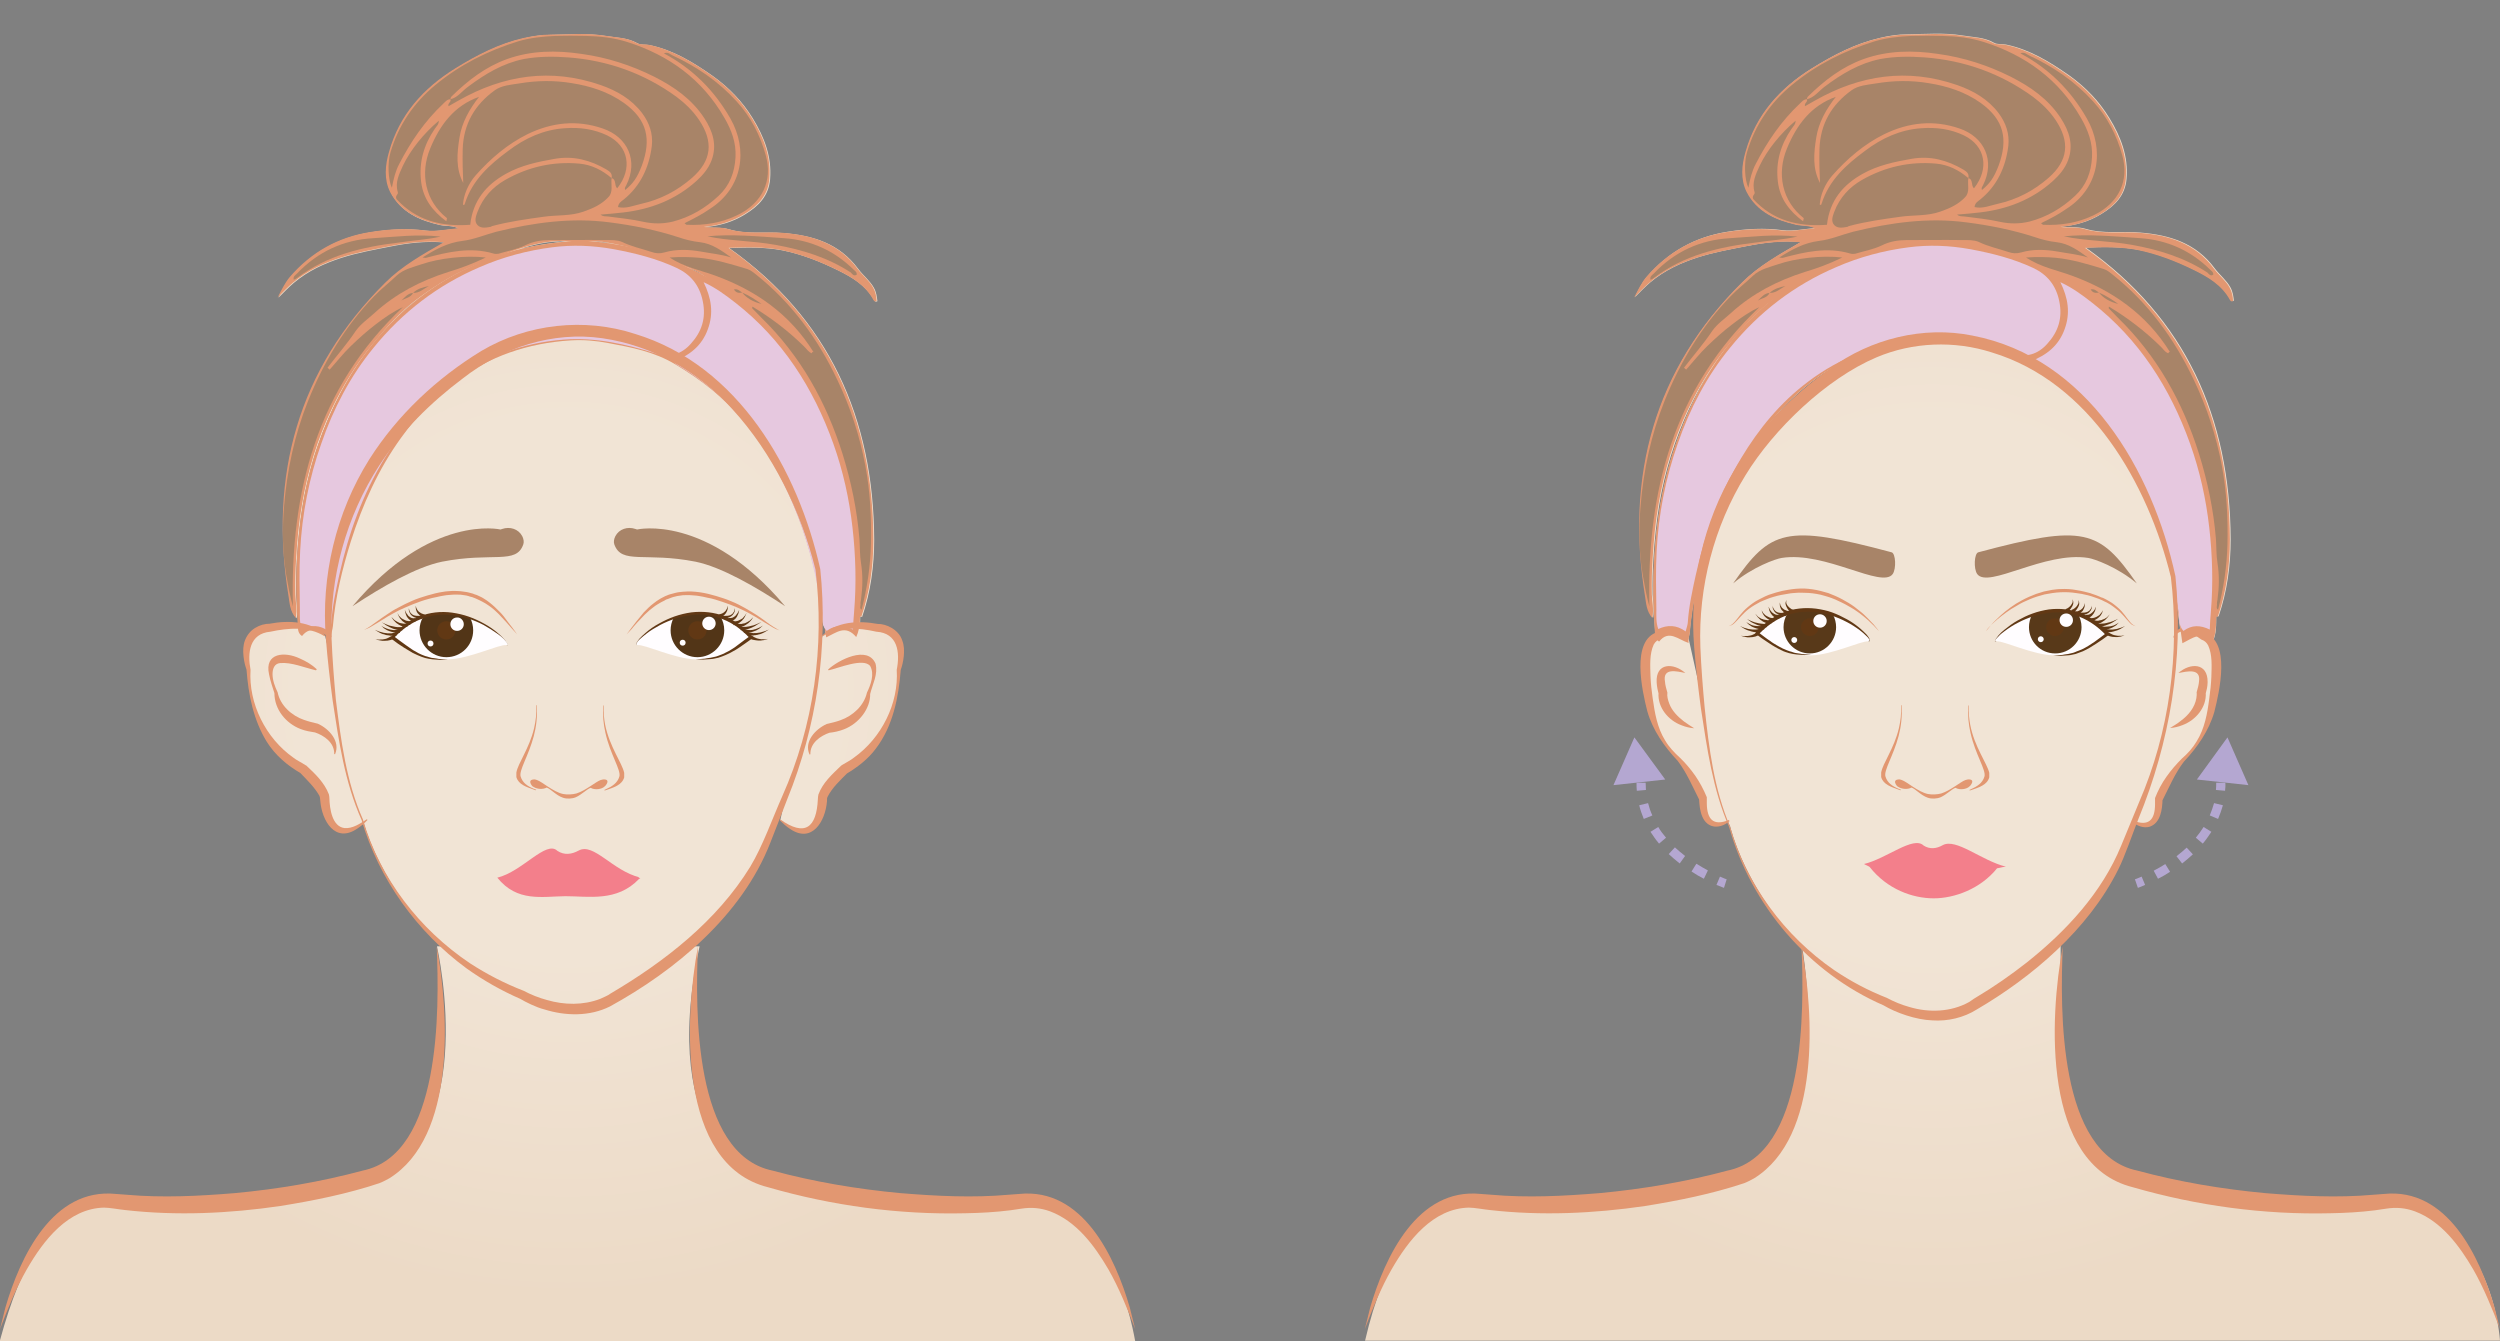
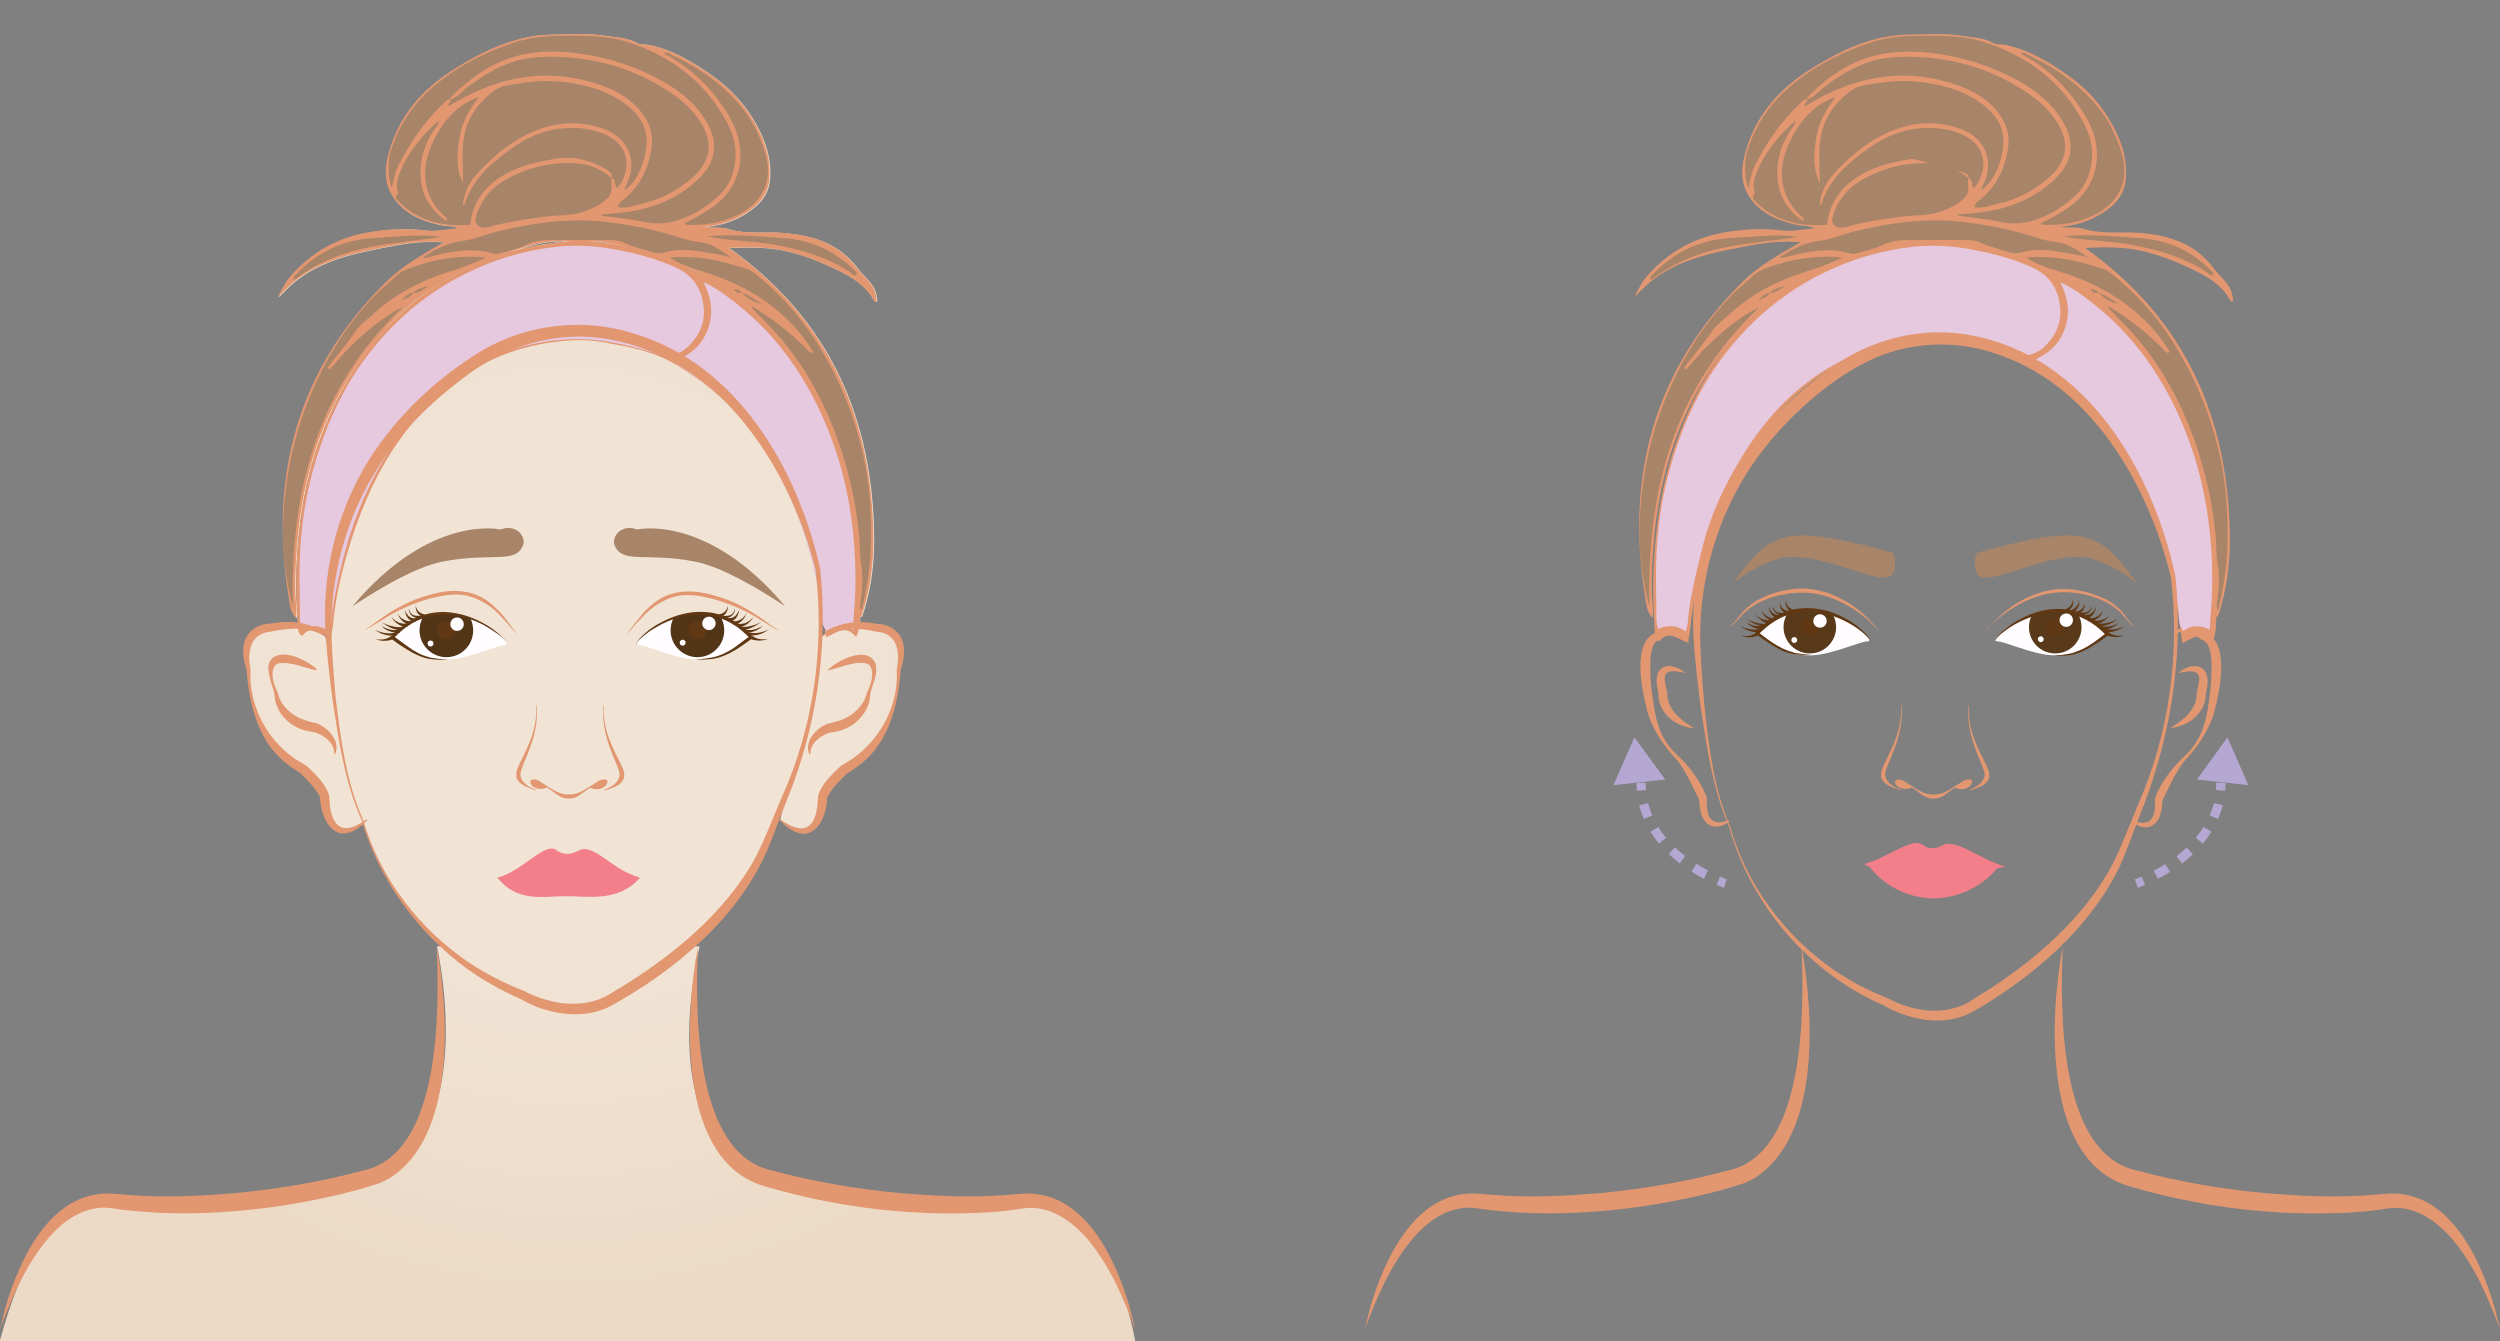
<svg xmlns="http://www.w3.org/2000/svg" id="Layer_1" x="0px" y="0px" viewBox="0 0 932 500" style="enable-background:new 0 0 932 500;" xml:space="preserve">
  <rect x="0" y="0" width="932" height="500" fill="#808080" stroke="none" />
  <style type="text/css">	.st0{fill:url(#SVGID_1_);}	.st1{fill:url(#SVGID_2_);}	.st2{fill:#E29771;}	.st3{fill-rule:evenodd;clip-rule:evenodd;fill:#F37F8B;}	.st4{fill:#A88468;}	.st5{fill:#E6C8DF;}	.st6{fill:#FFFDFF;}	.st7{fill:#523517;}	.st8{fill:#613814;}	.st9{fill:#583919;}	.st10{fill:#B4A7D1;}</style>
  <radialGradient id="SVGID_1_" cx="-2830.068" cy="38.552" r="413.441" gradientTransform="matrix(0.552 0 0 -0.552 1773.847 277.582)" gradientUnits="userSpaceOnUse">
    <stop offset="0.439" style="stop-color:#F1E4D5" />
    <stop offset="1" style="stop-color:#ECDAC6" />
  </radialGradient>
  <path class="st0" d="M381.6,447.7c0,0-47.8,10.5-99-8.3c0,0-37.6-12.7-21.8-86.6h-4.6c11.6-10,24-23.7,30.2-40.2 c1.9-5.1,3.9-10.1,6.1-15c0.1-0.3,0.2-0.6,0.4-0.8l-2,8.9c13.6,11.7,15.8-4.6,15.8-8c0-3.4,8.1-10.8,8.1-10.8 c21.3-11.2,20.4-37.1,20.4-37.1c4.1-15.8-8.2-15.7-8.2-15.7c-2.4-0.5-4.6-0.8-6.5-0.8c0.2-1.2,0.2-2.3,0.2-3.4c0.2,0,0.4,0,0.7,0.1 c3.2-9.3,4.5-19.1,4.5-28.8c-0.2-45.4-16.9-82.4-54-108.7c6.7-0.3,13.2-0.4,19.6,0.8c7.3,1.4,14.3,4.2,21,7.5 c5.3,2.6,10.3,5.6,13.4,11.1c0.2,0.3,0.4,0.8,1.2,0.4c-0.2-1.7-0.4-3.4-1.3-5c-1.5-2.7-4-4.6-5.8-7c-7-9.5-16.8-12.5-27.8-13.4 c-6.8-0.6-13.7,0.6-20.4-1.4c-3-0.9-6.1-0.4-9.1-0.8c5.4-0.5,10.5-1.9,15.1-4.8c4.9-3,8.8-6.8,9.3-13.1c0.7-8.4-2.2-15.7-6.4-22.6 c-3.9-6.4-9-11.6-15-15.9c-7.3-5.1-14.8-9.7-23.6-11.5c-1.5-0.3-3.1,0.1-4.5-0.7c-3.7-2.1-7.8-2-11.8-2.7 c-6.8-1.1-13.7-0.5-20.5-0.4c-3.3,0-6.7,0.5-10,1.3c-9.2,2.1-17.4,6.4-25.3,11.3c-11.8,7.3-20.8,17.2-24.7,31.2 c-1.4,4.9-1.9,10.1,0.4,14.8c3.8,7.6,10.8,10.6,18.4,12.3c2.3,0.5,4.8,0.1,7,1.3c-4.1,0.3-8.2,1.3-12.3,0.8 c-6.9-0.9-13.7-0.5-20.5,0.6c-12,1.9-22,7.5-30,16.8c-1.9,2.2-3,4.7-4.5,7.6c2.1-2.1,3.8-3.9,5.7-5.5c5.3-4.5,11.4-7.3,17.9-9.4 c6-1.9,12.1-3,18.2-4.2c6.5-1.3,13.1-2.1,20.2-1.5c-7.9,4.6-15.7,8.9-21.9,15.1c-32.5,32.3-43.4,71.8-36,117.1 c0.4,2.5,0.5,5.4,2.7,7.9c0.5-3.3-0.1-6-0.2-8.7c-0.1-4.5,0-8.9,0.3-13.4c0.4-6.8,1.1-13.5,2.2-20.2c2.1-12.4,5.8-24.3,11.1-35.6 c3.2-6.7,6.9-13.1,11.3-19.1c-7,9.9-12.3,20.6-16.4,32.1c-4.8,13.6-7.1,27.8-7.9,42.2c-0.5,8.5-0.3,17.1,0.3,25.6 c-2.8-0.3-6.2-0.2-10.2,0.7c0,0-12.3-0.1-8.2,15.7c0,0-1,25.9,20.4,37.1c0,0,8.1,7.4,8.1,10.8c0,3.2,2,18.3,14.2,9.2 c1.6,5.4,9,27.4,29.9,45.9h-2.6c0,0,18.3,79.6-31.4,87.9c0,0-64.5,14.7-90,7c0,0-24.8-10-41.6,52.3h423.3 C423.1,500,415.2,446.4,381.6,447.7z M305.9,225c0.1,0.9,0.3,1.8,0.4,2.7c0.3,2.1-0.1,4.5,1.2,6.5c0.1,0.7,0.2,1.3,0.3,2 c-0.8,0.5-1.2,0.9-1.2,0.9l-0.8,3.6C306.1,235.7,306.1,230.4,305.9,225z M121.2,237.1c0,0-1.1-1.1-3.3-2.1c1.6,0.4,3.1,1.3,4.8,2 c0,0.9,0.1,1.9,0.2,2.8c0.1,2,0.3,4.1,0.5,6.2L121.2,237.1z M146.2,120.1c2.9-3.1,5.9-5.9,9.3-8.4c0.5-0.4,1-0.7,1.5-1.1 C153.1,113.5,149.5,116.6,146.2,120.1z M261.9,102.4c0.1,0.1,0.2,0.1,0.2,0.2c-1.7-0.9-3.5-1.8-5.3-2.7 C258.6,100.5,260.3,101.3,261.9,102.4z M225.8,90.4c1.1,0.2,2.2,0.4,3.4,0.6c-2.6-0.4-5.2-0.7-7.8-1C222.9,90,224.4,90.1,225.8,90.4 z M210.9,90c-2.1,0.2-4.2,0.5-6.2,0.8c-3.6,0.5-7.2,1.2-10.7,2C199.4,91,205,89.8,210.9,90z" />
  <radialGradient id="SVGID_2_" cx="-1908.417" cy="38.557" r="413.443" gradientTransform="matrix(0.552 0 0 -0.552 1773.847 277.582)" gradientUnits="userSpaceOnUse">
    <stop offset="0.439" style="stop-color:#F1E4D5" />
    <stop offset="1" style="stop-color:#ECDAC6" />
  </radialGradient>
-   <path class="st1" d="M890.4,447.7c0,0-75.6,1.6-103.9-12.2c0,0-18.6-15.4-18.3-59.4v-26c9.5-9.3,18.7-21.1,23.8-34.9 c1.1-3,2.3-6,3.5-9c1.9,1,9.5,4.5,9.4-8.6c0,0,4.2-9.9,9.9-15.4c5.1-4.9,8.4-11.4,9.8-18.4c1.8-8.8,3-19.3,0.2-24.2 c1.6-3.5,1.4-6.8,1.4-9.9c0.3,0,0.6,0.1,0.9,0.1c3.2-9.3,4.5-19.1,4.5-28.8c-0.2-45.4-16.9-82.4-54-108.7c6.7-0.3,13.2-0.4,19.6,0.8 c7.3,1.4,14.3,4.2,21,7.5c5.3,2.6,10.3,5.6,13.4,11.1c0.2,0.3,0.4,0.8,1.2,0.4c-0.2-1.7-0.4-3.4-1.3-5c-1.5-2.7-4-4.6-5.8-7 c-7-9.5-16.8-12.5-27.8-13.4c-6.8-0.6-13.7,0.6-20.4-1.4c-3-0.9-6.1-0.4-9.1-0.8c5.4-0.5,10.5-1.9,15.1-4.8c4.9-3,8.8-6.8,9.3-13.1 c0.7-8.4-2.2-15.7-6.4-22.6c-3.9-6.4-9-11.6-15-15.9c-7.3-5.1-14.8-9.7-23.6-11.5c-1.5-0.3-3.1,0.1-4.5-0.7c-3.7-2.1-7.8-2-11.8-2.7 c-6.8-1.1-13.7-0.5-20.5-0.4c-3.3,0-6.7,0.5-10,1.3c-9.2,2.1-17.4,6.4-25.3,11.3c-11.8,7.3-20.8,17.2-24.7,31.2 c-1.4,4.9-1.9,10.1,0.4,14.8c3.8,7.6,10.8,10.6,18.4,12.3c2.3,0.5,4.8,0.1,7,1.3c-4.1,0.3-8.2,1.3-12.3,0.8 c-6.9-0.9-13.7-0.5-20.5,0.6c-12,1.9-22,7.5-30,16.8c-1.9,2.2-3,4.7-4.5,7.6c2.1-2.1,3.8-3.9,5.7-5.5c5.3-4.5,11.4-7.3,17.9-9.4 c6-1.9,12.1-3,18.2-4.2c6.5-1.3,13.1-2.1,20.2-1.5c-7.9,4.6-15.7,8.9-21.9,15.1c-32.5,32.3-43.4,71.8-36,117.1 c0.4,2.5,0.5,5.4,2.7,7.9c0.5-3.3-0.1-6-0.2-8.7c-0.1-4.5,0-8.9,0.3-13.4c0.4-6.8,1.1-13.5,2.2-20.2c2.1-12.4,5.8-24.3,11.1-35.6 c2.5-5.3,5.4-10.5,8.6-15.3c-5.7,9-10.2,18.7-13.7,29c-4.8,13.9-7.1,28.4-7.9,43.2c-0.5,9.1-0.3,18.2,0.4,27.3 c0,0.3,0.1,0.6,0.2,0.9c-5.2,3.1-4,15.8-1.9,26.3c1.4,6.9,4.7,13.4,9.8,18.4c5.6,5.5,9.9,15.4,9.9,15.4c-0.1,12.4,6.8,9.9,9.1,8.7 c0.3,0.6,0.5,1.3,0.8,1.8c0,0,5.5,23.9,26.8,44.6c0,0,14.2,79.1-28.3,87c0,0-51.3,15.4-88.8,8.3c0,0-31.4-10.5-45.8,51.8H932 C932,500,929.5,453.2,890.4,447.7z M826.3,222.3c0.1-6.2-0.1-12.5-0.6-18.7C826.2,209.8,826.8,216,826.3,222.3z M821.3,176.4 c2.1,8.2,3.6,16.5,4.2,25c0,0.5,0.1,1.1,0.1,1.6c-0.4-5-1-9.9-1.9-14.9c-1.3-7.4-3.1-14.6-5.4-21.6 C819.5,169.8,820.5,173.1,821.3,176.4z M812.8,234.8c-0.6,0.3-1.2,0.7-1.7,1.4c0.1-5-0.1-10.2-0.5-15.5 C811.6,225.3,812.2,230,812.8,234.8z M658.7,162.2c-18.9,22.3-28,51.3-25.9,80.4c0.4,5.2,0.9,11,1.5,16.9l-4.8-21.5 c0.1-0.8,0.4-1.6,0.4-2.3c0.9-11.1,3.4-21.9,6.7-32.5c4.3-14.2,10.2-27.6,18.7-39.6c5.7-8.1,12.3-15.2,20-21.2 c11.5-8.8,24.2-13.6,38-15.3c-9.7,1.5-19,5.2-27.2,10.7C677.7,143.4,667.9,151.3,658.7,162.2z" />
  <path class="st2" d="M162.8,352.8c4.6,25.2,7.3,71-17.7,86.5c-1.1,0.6-2.6,1.4-3.7,1.8c-12,4-24.5,6.5-36.9,8.5 c-19.1,2.8-38.7,3.7-57.9,1.5c-2.1-0.2-5.8-0.9-7.8-0.9c-13.4,0.3-22.6,12.2-28.8,23c-3.9,6.8-7.2,14.9-10,22.3l2-8 c5.5-18.9,17.6-44.8,41.2-42.4l4,0.3c13.4,1.2,26.9,0.5,40.3-0.6c16.1-1.5,32.1-4.2,47.7-8.4C164.5,430.4,163.8,376.6,162.8,352.8 L162.8,352.8z" />
  <path class="st2" d="M260.2,352.8c-1,23.7-1.7,77.5,27.8,83.6c15.5,4.2,31.6,6.9,47.7,8.4c13.4,1.1,26.9,1.8,40.3,0.6l4-0.3 c23.6-2.4,35.7,23.4,41.2,42.4l2,8c-2.8-7.4-6.1-15.5-10-22.3c-5.2-8.9-11.9-17.9-21.7-21.6c-3.6-1.3-7-1.6-10.8-1l-4.1,0.6 c-5.5,0.7-11.1,1-16.6,1.1c-24.9,0.6-49.8-2.8-73.7-9.7C252.4,434.1,255.2,379.6,260.2,352.8L260.2,352.8z" />
  <g>
    <path class="st2" d="M225.8,292.8c1.1-1.4,0.7-2.1-0.2-2.2c-0.5-0.1-1.1,0-1.7,0.2c-1.9,0.7-5.5,3.9-9,5c-1.4,0.4-3.5,0.5-5,0.2  c-3.7-0.8-7.7-4.5-9.7-5.2c-0.5-0.2-0.9-0.3-1.4-0.2c-1,0.1-1.7,0.7-0.5,2.3c0.1,0.2,0.3,0.3,0.5,0.4c1.3,0.9,3.6,1.1,5,0.3  c1.5,0.5,3.6,3,6.1,3.8c1.4,0.5,3.4,0.4,4.8-0.2c2.2-1,4.2-3.1,5.5-3.5c1.5,0.9,4.2,0.6,5.3-0.6  C225.7,292.9,225.7,292.9,225.8,292.8z" />
    <path class="st2" d="M194.1,289.5c-0.7-2.3,2.9-7.6,4.9-15.1c0.9-3.4,1.4-7.3,1.1-11.5l-0.2,0c0.2,3.1-0.2,6-0.8,8.6  c-1.8,7.6-6,13-6.6,16.5v1.6c0,0,0,0.1,0,0.1c0.8,2.8,3.8,3.7,6.6,4.7c0.2,0.1,0.4,0.2,0.7,0.2l0.1-0.2c-0.3-0.1-0.5-0.2-0.8-0.3  C196.6,293.1,194.8,291.8,194.1,289.5z" />
    <path class="st2" d="M225.6,270.2c-0.4-2.2-0.7-4.6-0.5-7.2l-0.2,0c-0.3,3.7,0.1,7.1,0.8,10.2c1.8,8.1,5.9,13.9,5.2,16.3  c-0.7,2.4-2.7,3.7-5.2,4.8c-0.1,0.1-0.3,0.1-0.4,0.2l0.1,0.2l0.4-0.1c2.9-1,6.1-1.9,6.9-4.8c0,0,0-0.1,0-0.1v-1.6  C231.9,284.4,227.3,278.5,225.6,270.2z" />
  </g>
  <path class="st3" d="M185.4,327.2c9.4-2.3,18.2-14.1,22.4-10c2.6,1.7,5.3,1.3,7.9-0.1c5.6-3.1,12.6,7.5,22.8,10 c-1.6,0.1,1.3,0.5-0.3,0.6c-8.2,8.6-18.8,6.4-27.4,6.4C202.1,334.2,192.8,336.4,185.4,327.2C184.8,326.8,186.1,327.6,185.4,327.2z" />
  <path class="st2" d="M110.3,230.4c-2.2-2.5-2.3-5.4-2.7-7.9c-7.4-45.3,3.5-84.8,36-117.1c6.2-6.2,14-10.6,21.9-15.1 c-7.1-0.6-13.6,0.2-20.2,1.5c-6.1,1.2-12.3,2.3-18.2,4.2c-6.5,2.1-12.6,4.9-17.9,9.4c-1.9,1.6-3.6,3.4-5.7,5.5 c1.5-2.9,2.7-5.4,4.5-7.6c8-9.3,18-14.9,30-16.8c6.8-1.1,13.6-1.5,20.5-0.6c4.1,0.5,8.2-0.5,12.3-0.8c-2.2-1.1-4.7-0.8-7-1.3 c-7.6-1.8-14.6-4.8-18.4-12.3c-2.3-4.7-1.8-9.9-0.4-14.8c3.9-14,12.8-23.8,24.7-31.2c7.9-4.9,16.2-9.2,25.3-11.3 c3.3-0.7,6.7-1.3,10-1.3c6.8,0,13.7-0.7,20.5,0.4c4,0.7,8.1,0.6,11.8,2.7c1.4,0.8,3,0.4,4.5,0.7c8.8,1.8,16.4,6.4,23.6,11.5 c6,4.2,11.1,9.5,15,15.9c4.2,6.9,7.1,14.2,6.4,22.6c-0.5,6.3-4.4,10.1-9.3,13.1c-4.6,2.8-9.7,4.3-15.1,4.8c3,0.4,6.1-0.1,9.1,0.8 c6.7,2,13.6,0.9,20.4,1.4c11,0.9,20.8,3.9,27.8,13.4c1.8,2.4,4.3,4.3,5.8,7c0.9,1.6,1.2,3.3,1.3,5c-0.8,0.4-1-0.1-1.2-0.4 c-3-5.5-8.1-8.5-13.4-11.1c-6.7-3.3-13.7-6-21-7.5c-6.4-1.2-12.9-1.1-19.6-0.8c37.1,26.3,53.8,63.3,54,108.7 c0,9.7-1.3,19.5-4.5,28.8c-0.3,0-0.7-0.1-1-0.1c0-1.7-0.2-3.4,0-5.1c1.1-7.8,0.1-15.5-0.5-23.3c-0.6-8.5-2.1-16.8-4.2-25 c-3.2-12.3-7.9-23.9-14.4-34.9c-5.6-9.4-12.5-17.6-20.4-25c-3.4-3.2-7.5-5.6-11.2-8.5c-2.6-1.9-5.1-3.9-7.7-5.7 c-2.9-2-6.5-2.9-9.7-4.3c-8.5-3.4-17.3-6.2-26.3-7.7c-4.4-0.8-8.9,0-13.3-0.4c-11.5-0.8-21.8,3.9-32.2,7.7c-9,3.3-17.2,8.3-24.8,14 c-6.2,4.6-11.5,10.6-16.5,16.7c-6.1,7.4-11.1,15.5-15.2,24.1c-5.4,11.3-9,23.2-11.1,35.6c-1.2,6.7-1.8,13.4-2.2,20.2 c-0.3,4.5-0.4,8.9-0.3,13.4C110.2,224.4,110.8,227,110.3,230.4z" />
  <path class="st2" d="M319.2,237.5c-4-4.8-7.4-1.6-11.2,0.1c-1.1-7.2-1.8-14-3.3-20.7c-3-13.5-7.3-26.6-13.6-38.8 c-3.8-7.4-8.4-14.4-13.7-20.9c-7.3-8.9-16-15.6-25.7-21.4c-7.8-4.7-16.3-6.3-24.9-7.9c-4.6-0.9-9.3-1.3-14.1-1 c-15.7,1-30.2,5.8-43.1,15.5c-7.7,5.8-14.3,12.8-20,20.7c-8.5,11.7-14.4,24.9-18.8,38.7c-3.2,10.3-5.8,20.9-6.7,31.7 c-0.1,1.2-0.7,2.4-0.5,4.1c-3.9-1.3-7.4-5-11-0.5c-1.1-0.7-1.4-1.6-1.5-2.6c-0.7-8.9-0.9-17.8-0.4-26.7c0.8-14.4,3.1-28.6,7.9-42.2 c4.8-13.4,11.1-25.9,20-37c9.4-11.8,20.6-21,33.7-27.7c10.2-5.2,21-8.6,32.4-10.1c4.7-0.6,9.4-1.3,14.1-1c11,0.9,21.9,2.9,32.1,7.4 c8,3.5,15.8,7.3,22.8,12.7c7,5.4,13.4,11.4,19,18.4c6.4,8,11.6,16.7,15.7,26c4.7,10.4,7.8,21.3,9.9,32.7c2.4,13.1,2.9,26.2,2.4,39.4 C320.5,229.8,321,233.5,319.2,237.5z" />
  <path class="st4" d="M154,109.2c2.4,0.1,4-1.6,5.9-2.6C157.7,107.1,155.6,107.6,154,109.2c-1.9,0.1-3.1,1.6-4.4,2.9 C151,111.1,153,111.1,154,109.2z" />
  <path class="st4" d="M276.7,109.1c-0.9-0.6-1.6-1.5-3.1-1.2C274.5,109.4,275.7,109.2,276.7,109.1c1.5,1.9,4,3.5,7.2,4.2 C281.4,111.6,279.2,110.1,276.7,109.1z" />
  <path class="st4" d="M302.6,131.7c-1.3-0.5-1.9-1.7-2.9-2.6c-5.8-5.7-12.2-10.6-19.2-14.8c-0.1,0.4-0.1,0.6-0.1,0.6 c1.2,1.2,2.3,2.4,3.5,3.6c14.5,14.1,24.1,31.3,30.2,50.7c3.2,10.3,5.4,20.8,6.3,31.7c0.2,3,0.1,6.1,0.6,9.1c0.7,4.5,0.6,8.9,0,13.4 c-0.1,0.7-0.3,1.3-0.2,2c0,0.6-0.4,1.4,0.4,1.9c2.1-8.1,3.3-16.3,3.5-24.6c0.2-9.8-0.3-19.5-2.1-29.1c-2.1-11.1-5.6-21.9-10.5-32.1 c-7.3-15.4-17.1-28.7-30.3-39.2c-1-0.8-2-1.6-3.2-2c-5.9-1.8-11.8-3.6-17.9-4.2c-3.5-0.3-6.9-0.4-11.1-0.1 c5.7,3.7,11.5,4.7,16.9,6.7c15.2,5.5,28,14.4,36.8,28.6C302.9,131.3,302.8,131.5,302.6,131.7z" />
  <path class="st4" d="M167.9,37c0.5,1-1.1,1.4-0.7,2.6c1.3-0.7,2.5-1.4,3.7-2.1c16.9-9.6,34.5-12.2,53-5.8c6,2.1,11.5,5.2,15.5,10.5 c2.7,3.6,4.1,7.7,3.6,12.2c-1,8-4.2,14.9-10.5,20c-0.9,0.7-1.9,1.2-2.1,2.8c3.1,0.7,5.8-0.6,8.6-1.2c7.2-1.6,13.5-4.9,19-9.7 c7.3-6.4,8.1-13.4,2.6-21.6c-2.3-3.4-5.2-6.2-8.4-8.6c-12.1-8.8-25.7-13.6-40.4-14.7c-5.5-0.4-11-0.4-16.5,0.6 c-7.9,1.6-14.5,5.6-20.9,10.4C172.2,34,170.6,36.4,167.9,37c0.1-0.3,0.1-0.7,0.4-1c6.1-6,12.7-11.1,20.8-14c9-3.2,18.3-3.3,27.7-1.9 c9.5,1.3,18.5,4.2,27.1,8.5c7.3,3.7,14,8.3,18.7,15.5c3.1,4.8,4.8,9.9,2.7,15.6c-1.2,3.2-3.3,5.6-5.7,7.8c-7.8,7-17,10.5-27.2,11.7 c-2.8,0.3-5.6,0.6-8.5,0.8c0.9,0.8,1.9,0.6,2.7,0.7c4.4,0.6,8.9,1,13.3,2c3.7,0.8,7.3,0.8,11-0.1c6.5-1.7,12.1-5,17-9.6 c4.1-3.8,6-8.7,6.3-14.4c0.3-5.4-1.5-10.1-4.1-14.6c-8.3-14.5-20.8-23.4-36.1-28.3c-5-1.6-10.3-2.2-15.5-2.3 c-3.9-0.1-7.7-0.1-11.6,0c-4.6,0.2-9.3,0.7-13.7,2c-11.3,3.5-21.7,8.7-30.9,16.3c-8,6.6-13.7,14.9-16.7,25 c-1.2,3.9-0.9,10.5,0.5,13.3c0.6-3.2,1.3-6.2,2.8-9c4.3-8.3,9.5-15.9,16.3-22.3C165.9,38.1,166.6,37,167.9,37z" />
  <path class="st4" d="M228,66.4c1.9,0.5,0.9,2.8,2.1,3.8c5.8-7.3,4.3-15.8-3.7-19.7c-5-2.4-10.3-3.1-15.8-2.7 c-7.9,0.5-14.9,3.7-21.2,8.5c-6.9,5.1-13.3,10.8-16.1,19.6c-0.1,0.3-0.2,0.7-0.7,0.4c0.2-3.5,1.9-7.7,4.7-10.9 c5.6-6.3,11.9-11.7,19.4-15.4c9.1-4.4,18.4-5.4,28-2.1c9.4,3.2,13.3,12.1,8.8,21.1c-0.3,0.6-0.8,1.1-0.4,1.8 c2.9-2.4,4.4-4.4,6.2-9.1c3.5-9.6,2.2-17-6.8-23.4c-5.8-4.1-12.4-6.2-19.3-7.3c-6.5-1.1-13.1-1-19.6,0.1c-3.1,0.5-6.6,0.7-9.2,2.6 c-7.3,5.3-11.6,12.4-11.9,21.9c-0.1,4.2,0,8.4,0.2,12.6c-2.9-5.4-2.3-11.2-1.4-16.9c0.9-5.7,3.7-10.6,7.3-15.2 c-9.3,3.3-14.6,10.5-18.2,19.2c-3.9,9.4-1.9,19.6,6.2,26c0.1,0.1-0.1,0.5-0.2,1.2c-5.1-3.8-8.6-8.3-9.4-14.7 c-0.9-7.3,1-13.8,5.1-19.8c0.6-0.9,1.5-1.6,1.5-3c-5.6,4.7-10.6,10.9-13.4,16.8c-1.4,3.1-3,6.2-1.9,9.8c0.3,1-1.1,1.2-0.5,2.6 c7.3,8,16.8,10.4,27.5,9.6c1-9.1,6-14.9,13.3-19c5.7-3.2,12-4.5,18.3-5.6c6.9-1.2,13.2,0.5,19.2,4C227.2,63.9,228.4,64.6,228,66.4 c-3.5-3-7.5-5-12-5.4c-9.8-0.9-19.1,1.2-27.7,6.1c-4.7,2.7-8.3,6.6-10.3,11.9c-0.6,1.6-1.3,3.5,0,4.9c1.2,1.3,3.1,1,4.7,0.7 c0.3,0,0.5-0.2,0.7-0.3c6.3-1.7,12.8-2.6,19.3-3.5c4.9-0.7,10-0.2,14.8-1.9c3.5-1.2,6.8-2.7,9.3-5.4C228.7,71.6,227.7,68.8,228,66.4 z" />
  <path class="st4" d="M181.1,96c-7.6-0.9-17.5,0.3-23.9,2.5c-3.2,1.1-6.7,1.8-9.4,4.3c-2.7,2.6-5.7,4.9-8.3,7.6 c-10.9,11.3-18.8,24.5-24.7,39.2c-5,12.5-7.8,25.7-8.9,39.1c-0.7,8.5-0.6,17.1,0.8,25.6c0.7,4,1.4,7.9,2.5,11.8 c-1.1-43,9.1-81.5,41-111.6c-3.7,1.7-7,4-10.1,6.4c-3.3,2.5-6.4,5.3-9.4,8.2c-2.8,2.7-5.2,5.8-7.8,8.7c-0.3-0.2-0.5-0.5-0.8-0.7 c3.5-4.6,7.3-8.9,10.5-13.7c1.9-2.7,4.6-4.5,7-6.7c8-7.3,17.4-12.1,27.5-15.3C171.7,100,176.1,98.4,181.1,96z" />
  <path class="st4" d="M157.5,96c0.9,0.1,1.2,0.2,1.4,0.1c8.2-2.2,16.5-4.1,25-1.6c0.6,0.2,1.3,0.2,1.9,0.1c3.3-1,6.8-1.6,9.9-3.1 c3-1.5,6.1-2,9.3-2c6.9,0,13.9-0.1,20.8,0c2,0,4.3-0.1,6.1,0.7c3.5,1.7,7.3,2.5,10.9,3.7c1.7,0.6,3.2,0.7,4.9,0.2 c4.5-1.3,9.1-1.1,13.7-0.3c3.7,0.7,7.5,1,11.2,2.2c-3.6-2.6-7.2-5.2-11.6-5.7c-2.8-0.3-5.6-1-8.2-1.9c-8.3-2.7-16.9-4.4-25.5-5.5 c-14.3-1.9-28.4,0.1-42.3,3.5c-4.2,1.1-8.3,2.9-12.6,3.4C166.8,90.5,162.4,92.9,157.5,96z" />
  <path class="st4" d="M255.2,83.2c0.4,0.3,0.6,0.6,0.8,0.6c6.6,0.3,13-0.7,19.1-3.7c9.1-4.5,13-12.7,10.4-22.1 c-2.1-7.6-5.6-14.4-10.9-20.2c-6.7-7.4-14.8-12.9-23.8-17.1c-0.9-0.4-1.8-1.5-3.3-0.8c10.7,5.7,18.8,13.8,24.8,24.3 c6.6,11.6,4.7,25.8-7.7,33.7C261.6,80,258.4,81.6,255.2,83.2z" />
  <path class="st4" d="M319.4,102.4c0.1-1-0.7-1.4-1.2-1.9c-7.2-7.1-16-11-25.8-11.7c-10-0.7-19.9-1.6-28.7-0.7 c7.6,1.7,16.6,1.6,25.5,3.2c9.9,1.8,19.4,4.7,28,10.3C317.7,102.2,318.3,103.1,319.4,102.4z" />
  <path class="st4" d="M164.3,88.2c-8.8-1-17,0.1-25.2,0.6c-11,0.6-20.6,5-28.4,13.2c-0.6,0.6-1.5,1-1.2,2.3c0.4-0.2,0.8-0.3,1-0.5 c11.4-8.7,24.7-11.8,38.4-13.4C153.9,89.6,158.9,89.4,164.3,88.2z" />
  <path class="st4" d="M303.1,131.1c3,2.7,4,4.2,5.3,7.7c-2.5-2.5-4.4-4.6-5.8-7.2C302.8,131.5,302.9,131.3,303.1,131.1z" />
  <path class="st2" d="M671.6,352.8c4.6,25.2,7.3,71-17.7,86.5c-1.1,0.6-2.6,1.4-3.7,1.8c-12,4-24.5,6.5-36.9,8.5 c-19.1,2.8-38.7,3.7-57.9,1.5c-2.1-0.2-5.8-0.9-7.8-0.9c-13.4,0.3-22.6,12.2-28.8,23c-3.9,6.8-7.2,14.9-10,22.3l2-8 c5.5-18.9,17.6-44.8,41.2-42.4l4,0.3c13.4,1.2,26.9,0.5,40.3-0.6c16.1-1.5,32.1-4.2,47.7-8.4C673.3,430.4,672.6,376.6,671.6,352.8 L671.6,352.8z" />
  <path class="st2" d="M769,352.8c-1,23.7-1.7,77.5,27.8,83.6c15.5,4.2,31.6,6.9,47.7,8.4c13.4,1.1,26.9,1.8,40.3,0.6l4-0.3 c23.6-2.4,35.7,23.4,41.2,42.4l2,8c-2.8-7.4-6.1-15.5-10-22.3c-5.2-8.9-11.9-17.9-21.7-21.6c-3.6-1.3-7-1.6-10.8-1l-4.1,0.6 c-5.5,0.7-11.1,1-16.6,1.1c-24.9,0.6-49.8-2.8-73.7-9.7C761.2,434.1,764,379.6,769,352.8L769,352.8z" />
  <g>
    <path class="st2" d="M734.6,292.8c1.1-1.4,0.7-2.1-0.2-2.2c-0.5-0.1-1.1,0-1.7,0.2c-1.9,0.7-5.5,3.9-9,5c-1.4,0.4-3.5,0.5-5,0.2  c-3.7-0.8-7.7-4.5-9.7-5.2c-0.5-0.2-0.9-0.3-1.4-0.2c-1,0.1-1.7,0.7-0.5,2.3c0.1,0.2,0.3,0.3,0.5,0.4c1.3,0.9,3.6,1.1,5,0.3  c1.5,0.5,3.6,3,6.1,3.8c1.4,0.5,3.4,0.4,4.8-0.2c2.2-1,4.2-3.1,5.5-3.5c1.5,0.9,4.2,0.6,5.3-0.6  C734.5,292.9,734.6,292.9,734.6,292.8z" />
    <path class="st2" d="M702.9,289.5c-0.7-2.3,2.9-7.6,4.9-15.1c0.9-3.4,1.4-7.3,1.1-11.5l-0.2,0c0.2,3.1-0.2,6-0.8,8.6  c-1.8,7.6-6,13-6.6,16.5v1.6c0,0,0,0.1,0,0.1c0.8,2.8,3.8,3.7,6.6,4.7c0.2,0.1,0.4,0.2,0.7,0.2l0.1-0.2c-0.3-0.1-0.5-0.2-0.8-0.3  C705.4,293.1,703.6,291.8,702.9,289.5z" />
    <path class="st2" d="M734.5,270.2c-0.4-2.2-0.7-4.6-0.5-7.2l-0.2,0c-0.3,3.7,0.1,7.1,0.8,10.2c1.8,8.1,5.9,13.9,5.2,16.3  c-0.7,2.4-2.7,3.7-5.2,4.8c-0.1,0.1-0.3,0.1-0.4,0.2l0.1,0.2l0.4-0.1c2.9-1,6.1-1.9,6.9-4.8c0,0,0-0.1,0-0.1v-1.6  C740.7,284.4,736.1,278.5,734.5,270.2z" />
  </g>
  <path class="st3" d="M694.9,322.1c8.4-2,18.4-10.6,22.2-6.9c2.3,1.5,4.8,1.2,7.1-0.1c5-2.8,14.4,5.7,23.6,8 c-1.4,0.1-1.9,0.4-3.3,0.6c-6.2,7.7-15.9,11.2-23.6,11.2c-7.9,0-17.4-3.4-23.9-11.7C696.3,322.7,695.5,322.5,694.9,322.1z" />
  <path class="st2" d="M616,230.4c-2.2-2.5-2.3-5.4-2.7-7.9c-7.4-45.3,3.5-84.8,36-117.1c6.2-6.2,14-10.6,21.9-15.1 c-7.1-0.6-13.6,0.2-20.2,1.5c-6.1,1.2-12.3,2.3-18.2,4.2c-6.5,2.1-12.6,4.9-17.9,9.4c-1.9,1.6-3.6,3.4-5.7,5.5 c1.5-2.9,2.7-5.4,4.5-7.6c8-9.3,18-14.9,30-16.8c6.8-1.1,13.6-1.5,20.5-0.6c4.1,0.5,8.2-0.5,12.3-0.8c-2.2-1.1-4.7-0.8-7-1.3 c-7.6-1.8-14.6-4.8-18.4-12.3c-2.3-4.7-1.8-9.9-0.4-14.8c3.9-14,12.8-23.8,24.7-31.2c7.9-4.9,16.2-9.2,25.3-11.3 c3.3-0.7,6.7-1.3,10-1.3c6.8,0,13.7-0.7,20.5,0.4c4,0.7,8.1,0.6,11.8,2.7c1.4,0.8,3,0.4,4.5,0.7c8.8,1.8,16.4,6.4,23.6,11.5 c6,4.2,11.1,9.5,15,15.9c4.2,6.9,7.1,14.2,6.4,22.6c-0.5,6.3-4.4,10.1-9.3,13.1c-4.6,2.8-9.7,4.3-15.1,4.8c3,0.4,6.1-0.1,9.1,0.8 c6.7,2,13.6,0.9,20.4,1.4c11,0.9,20.8,3.9,27.8,13.4c1.8,2.4,4.3,4.3,5.8,7c0.9,1.6,1.2,3.3,1.3,5c-0.8,0.4-1-0.1-1.2-0.4 c-3-5.5-8.1-8.5-13.4-11.1c-6.7-3.3-13.7-6-21-7.5c-6.4-1.2-12.9-1.1-19.6-0.8c37.1,26.3,53.8,63.3,54,108.7 c0,9.7-1.3,19.5-4.5,28.8c-0.3,0-0.7-0.1-1-0.1c0-1.7-0.2-3.4,0-5.1c1.1-7.8,0.1-15.5-0.5-23.3c-0.6-8.5-2.1-16.8-4.2-25 c-3.2-12.3-7.9-23.9-14.4-34.9c-5.6-9.4-12.5-17.6-20.4-25c-3.4-3.2-7.5-5.6-11.2-8.5c-2.6-1.9-5.1-3.9-7.7-5.7 c-2.9-2-6.5-2.9-9.7-4.3c-8.5-3.4-17.3-6.2-26.3-7.7c-4.4-0.8-8.9,0-13.3-0.4c-11.5-0.8-21.8,3.9-32.2,7.7c-9,3.3-17.2,8.3-24.8,14 c-6.2,4.6-11.5,10.6-16.5,16.7c-6.1,7.4-11.1,15.5-15.2,24.1c-5.4,11.3-9,23.2-11.1,35.6c-1.2,6.7-1.8,13.4-2.2,20.2 c-0.3,4.5-0.4,8.9-0.3,13.4C615.9,224.4,616.6,227,616,230.4z" />
  <path class="st2" d="M824.7,239.7c-3.9-4.9-7.4-1.7-11.1,0.1c-1.1-7.3-1.8-14.3-3.3-21.2c-3-13.8-7.3-27.2-13.6-39.7 c-3.8-7.6-8.4-14.7-13.7-21.3c-7.3-9.1-16-16-25.7-21.9c-7.8-4.8-16.3-6.4-24.9-8.1c-4.6-0.9-9.3-1.4-14-1.1 c-15.7,1-30.2,5.9-43,15.8c-7.7,5.9-14.3,13.1-20,21.2c-8.5,12-14.4,25.4-18.7,39.6c-3.2,10.6-5.7,21.3-6.7,32.5 c-0.1,1.2-0.7,2.4-0.5,4.1c-3.9-1.3-7.4-5.1-11-0.5c-1.1-0.8-1.4-1.6-1.5-2.6c-0.7-9.1-0.9-18.3-0.4-27.3 c0.8-14.7,3.1-29.2,7.9-43.2c4.7-13.7,11.1-26.5,20-37.8c9.4-12,20.6-21.5,33.7-28.3c10.2-5.4,21-8.8,32.3-10.3 c4.7-0.6,9.4-1.4,14-1c11,0.9,21.8,3,32.1,7.6c8,3.6,15.8,7.5,22.8,13c7,5.5,13.4,11.7,19,18.8c6.4,8.2,11.5,17.1,15.7,26.6 c4.6,10.7,7.8,21.8,9.9,33.4c2.4,13.4,2.9,26.8,2.4,40.4C826,231.9,826.5,235.7,824.7,239.7z" />
  <path class="st4" d="M659.7,109.2c2.4,0.1,4-1.6,5.9-2.6C663.5,107.1,661.4,107.6,659.7,109.2c-1.9,0.1-3.1,1.6-4.4,2.9 C656.8,111.1,658.8,111.1,659.7,109.2z" />
  <path class="st4" d="M782.5,109.1c-0.9-0.6-1.6-1.5-3.1-1.2C780.3,109.4,781.4,109.2,782.5,109.1c1.5,1.9,4,3.5,7.2,4.2 C787.2,111.6,785,110.1,782.5,109.1z" />
  <path class="st4" d="M808.3,131.7c-1.3-0.5-1.9-1.7-2.9-2.6c-5.8-5.7-12.2-10.6-19.2-14.8c-0.1,0.4-0.1,0.6-0.1,0.6 c1.2,1.2,2.3,2.4,3.5,3.6c14.5,14.1,24.1,31.3,30.2,50.7c3.2,10.3,5.4,20.8,6.3,31.7c0.2,3,0.1,6.1,0.6,9.1c0.7,4.5,0.6,8.9,0,13.4 c-0.1,0.7-0.3,1.3-0.2,2c0,0.6-0.4,1.4,0.4,1.9c2.1-8.1,3.3-16.3,3.5-24.6c0.2-9.8-0.3-19.5-2.1-29.1c-2.1-11.1-5.6-21.9-10.5-32.1 c-7.3-15.4-17.1-28.7-30.3-39.2c-1-0.8-2-1.6-3.2-2c-5.9-1.8-11.8-3.6-17.9-4.2c-3.5-0.3-6.9-0.4-11.1-0.1 c5.7,3.7,11.5,4.7,16.9,6.7c15.2,5.5,28,14.4,36.8,28.6C808.7,131.3,808.5,131.5,808.3,131.7z" />
  <path class="st4" d="M673.6,37c0.5,1-1.1,1.4-0.7,2.6c1.3-0.7,2.5-1.4,3.7-2.1c16.9-9.6,34.5-12.2,53-5.8c6,2.1,11.5,5.2,15.5,10.5 c2.7,3.6,4.1,7.7,3.6,12.2c-1,8-4.2,14.9-10.5,20c-0.9,0.7-1.9,1.2-2.1,2.8c3.1,0.7,5.8-0.6,8.6-1.2c7.2-1.6,13.5-4.9,19-9.7 c7.3-6.4,8.1-13.4,2.6-21.6c-2.3-3.4-5.2-6.2-8.4-8.6c-12.1-8.8-25.7-13.6-40.4-14.7c-5.5-0.4-11-0.4-16.5,0.6 c-7.9,1.6-14.5,5.6-20.9,10.4C678,34,676.3,36.4,673.6,37c0.1-0.3,0.1-0.7,0.4-1c6.1-6,12.7-11.1,20.8-14c9-3.2,18.3-3.3,27.7-1.9 c9.5,1.3,18.5,4.2,27.1,8.5c7.3,3.7,14,8.3,18.7,15.5c3.1,4.8,4.8,9.9,2.7,15.6c-1.2,3.2-3.3,5.6-5.7,7.8c-7.8,7-17,10.5-27.2,11.7 c-2.8,0.3-5.6,0.6-8.5,0.8c0.9,0.8,1.9,0.6,2.7,0.7c4.4,0.6,8.9,1,13.3,2c3.7,0.8,7.3,0.8,11-0.1c6.5-1.7,12.1-5,17-9.6 c4.1-3.8,6-8.7,6.3-14.4c0.3-5.4-1.5-10.1-4.1-14.6c-8.3-14.5-20.8-23.4-36.1-28.3c-5-1.6-10.3-2.2-15.5-2.3 c-3.9-0.1-7.7-0.1-11.6,0c-4.6,0.2-9.3,0.7-13.7,2c-11.3,3.5-21.7,8.7-30.9,16.3c-8,6.6-13.7,14.9-16.7,25 c-1.2,3.9-0.9,10.5,0.5,13.3c0.6-3.2,1.3-6.2,2.8-9c4.3-8.3,9.5-15.9,16.3-22.3C671.6,38.1,672.3,37,673.6,37z" />
-   <path class="st4" d="M733.8,66.4c1.9,0.5,0.9,2.8,2.1,3.8c5.8-7.3,4.3-15.8-3.7-19.7c-5-2.4-10.3-3.1-15.8-2.7 c-7.9,0.5-14.9,3.7-21.2,8.5c-6.9,5.1-13.3,10.8-16.1,19.6c-0.1,0.3-0.2,0.7-0.7,0.4c0.2-3.5,1.9-7.7,4.7-10.9 c5.6-6.3,11.9-11.7,19.4-15.4c9.1-4.4,18.4-5.4,28-2.1c9.4,3.2,13.3,12.1,8.8,21.1c-0.3,0.6-0.8,1.1-0.4,1.8 c2.9-2.4,4.4-4.4,6.2-9.1c3.5-9.6,2.2-17-6.8-23.4c-5.8-4.1-12.4-6.2-19.3-7.3c-6.5-1.1-13.1-1-19.6,0.1c-3.1,0.5-6.6,0.7-9.2,2.6 c-7.3,5.3-11.6,12.4-11.9,21.9c-0.1,4.2,0,8.4,0.2,12.6c-2.9-5.4-2.3-11.2-1.4-16.9c0.9-5.7,3.7-10.6,7.3-15.2 c-9.3,3.3-14.6,10.5-18.2,19.2c-3.9,9.4-1.9,19.6,6.2,26c0.1,0.1-0.1,0.5-0.2,1.2c-5.1-3.8-8.6-8.3-9.4-14.7 c-0.9-7.3,1-13.8,5.1-19.8c0.6-0.9,1.5-1.6,1.5-3c-5.6,4.7-10.6,10.9-13.4,16.8c-1.4,3.1-3,6.2-1.9,9.8c0.3,1-1.1,1.2-0.5,2.6 c7.3,8,16.8,10.4,27.5,9.6c1-9.1,6-14.9,13.3-19c5.7-3.2,12-4.5,18.3-5.6c6.9-1.2,13.2,0.5,19.2,4C733,63.9,734.2,64.6,733.8,66.4 c-3.5-3-7.5-5-12-5.4c-9.8-0.9-19.1,1.2-27.7,6.1c-4.7,2.7-8.3,6.6-10.3,11.9c-0.6,1.6-1.3,3.5,0,4.9c1.2,1.3,3.1,1,4.7,0.7 c0.3,0,0.5-0.2,0.7-0.3c6.3-1.7,12.8-2.6,19.3-3.5c4.9-0.7,10-0.2,14.8-1.9c3.5-1.2,6.8-2.7,9.3-5.4 C734.5,71.6,733.4,68.8,733.8,66.4z" />
+   <path class="st4" d="M733.8,66.4c1.9,0.5,0.9,2.8,2.1,3.8c5.8-7.3,4.3-15.8-3.7-19.7c-5-2.4-10.3-3.1-15.8-2.7 c-7.9,0.5-14.9,3.7-21.2,8.5c-6.9,5.1-13.3,10.8-16.1,19.6c-0.1,0.3-0.2,0.7-0.7,0.4c0.2-3.5,1.9-7.7,4.7-10.9 c5.6-6.3,11.9-11.7,19.4-15.4c9.1-4.4,18.4-5.4,28-2.1c9.4,3.2,13.3,12.1,8.8,21.1c-0.3,0.6-0.8,1.1-0.4,1.8 c2.9-2.4,4.4-4.4,6.2-9.1c3.5-9.6,2.2-17-6.8-23.4c-5.8-4.1-12.4-6.2-19.3-7.3c-6.5-1.1-13.1-1-19.6,0.1c-3.1,0.5-6.6,0.7-9.2,2.6 c-7.3,5.3-11.6,12.4-11.9,21.9c-0.1,4.2,0,8.4,0.2,12.6c-2.9-5.4-2.3-11.2-1.4-16.9c0.9-5.7,3.7-10.6,7.3-15.2 c-9.3,3.3-14.6,10.5-18.2,19.2c-3.9,9.4-1.9,19.6,6.2,26c0.1,0.1-0.1,0.5-0.2,1.2c-5.1-3.8-8.6-8.3-9.4-14.7 c-0.9-7.3,1-13.8,5.1-19.8c0.6-0.9,1.5-1.6,1.5-3c-5.6,4.7-10.6,10.9-13.4,16.8c-1.4,3.1-3,6.2-1.9,9.8c0.3,1-1.1,1.2-0.5,2.6 c7.3,8,16.8,10.4,27.5,9.6c1-9.1,6-14.9,13.3-19c5.7-3.2,12-4.5,18.3-5.6C733,63.9,734.2,64.6,733.8,66.4 c-3.5-3-7.5-5-12-5.4c-9.8-0.9-19.1,1.2-27.7,6.1c-4.7,2.7-8.3,6.6-10.3,11.9c-0.6,1.6-1.3,3.5,0,4.9c1.2,1.3,3.1,1,4.7,0.7 c0.3,0,0.5-0.2,0.7-0.3c6.3-1.7,12.8-2.6,19.3-3.5c4.9-0.7,10-0.2,14.8-1.9c3.5-1.2,6.8-2.7,9.3-5.4 C734.5,71.6,733.4,68.8,733.8,66.4z" />
  <path class="st4" d="M686.8,96c-7.6-0.9-17.5,0.3-23.9,2.5c-3.2,1.1-6.7,1.8-9.4,4.3c-2.7,2.6-5.7,4.9-8.3,7.6 c-10.9,11.3-18.8,24.5-24.7,39.2c-5,12.5-7.8,25.7-8.9,39.1c-0.7,8.5-0.6,17.1,0.8,25.6c0.7,4,1.4,7.9,2.5,11.8 c-1.1-43,9.1-81.5,41-111.6c-3.7,1.7-7,4-10.1,6.4c-3.3,2.5-6.4,5.3-9.4,8.2c-2.8,2.7-5.2,5.8-7.8,8.7c-0.3-0.2-0.5-0.5-0.8-0.7 c3.5-4.6,7.3-8.9,10.5-13.7c1.9-2.7,4.6-4.5,7-6.7c8-7.3,17.4-12.1,27.5-15.3C677.5,100,681.9,98.4,686.8,96z" />
  <path class="st4" d="M663.3,96c0.9,0.1,1.2,0.2,1.4,0.1c8.2-2.2,16.5-4.1,25-1.6c0.6,0.2,1.3,0.2,1.9,0.1c3.3-1,6.8-1.6,9.9-3.1 c3-1.5,6.1-2,9.3-2c6.9,0,13.9-0.1,20.8,0c2,0,4.3-0.1,6.1,0.7c3.5,1.7,7.3,2.5,10.9,3.7c1.7,0.6,3.2,0.7,4.9,0.2 c4.5-1.3,9.1-1.1,13.7-0.3c3.7,0.7,7.5,1,11.2,2.2c-3.6-2.6-7.2-5.2-11.6-5.7c-2.8-0.3-5.6-1-8.2-1.9c-8.3-2.7-16.9-4.4-25.5-5.5 c-14.3-1.9-28.4,0.1-42.3,3.5c-4.2,1.1-8.3,2.9-12.6,3.4C672.6,90.5,668.2,92.9,663.3,96z" />
  <path class="st4" d="M760.9,83.2c0.4,0.3,0.6,0.6,0.8,0.6c6.6,0.3,13-0.7,19.1-3.7c9.1-4.5,13-12.7,10.4-22.1 c-2.1-7.6-5.6-14.4-10.9-20.2c-6.7-7.4-14.8-12.9-23.8-17.1c-0.9-0.4-1.8-1.5-3.3-0.8c10.7,5.7,18.8,13.8,24.8,24.3 c6.6,11.6,4.7,25.8-7.7,33.7C767.3,80,764.2,81.6,760.9,83.2z" />
  <path class="st4" d="M825.1,102.4c0.1-1-0.7-1.4-1.2-1.9c-7.2-7.1-16-11-25.8-11.7c-10-0.7-19.9-1.6-28.7-0.7 c7.6,1.7,16.6,1.6,25.5,3.2c9.9,1.8,19.4,4.7,28,10.3C823.5,102.2,824.1,103.1,825.1,102.4z" />
  <path class="st4" d="M670.1,88.2c-8.8-1-17,0.1-25.2,0.6c-11,0.6-20.6,5-28.4,13.2c-0.6,0.6-1.5,1-1.2,2.3c0.4-0.2,0.8-0.3,1-0.5 c11.4-8.7,24.7-11.8,38.4-13.4C659.7,89.6,664.7,89.4,670.1,88.2z" />
  <path class="st4" d="M808.9,131.1c3,2.7,4,4.2,5.3,7.7c-2.5-2.5-4.4-4.6-5.8-7.2C808.5,131.5,808.7,131.3,808.9,131.1z" />
  <path class="st2" d="M628.3,250.9c-3.4-0.7-8.5-2-7.6,3.2c0.1,1.3,0.5,2.8,0.9,4.1c-0.2,1.3,0.2,2.8,0.7,4.1c1,2.7,3.1,4.8,5.4,6.6 c1.2,0.9,2.5,1.7,3.9,2.6c-1.6-0.1-3.2-0.5-4.7-1.1c-4.9-1.8-9-6.6-8.6-12.1l0.1,0.7c-0.4-1.5-0.7-3-0.8-4.6 C617.2,247,623.9,247,628.3,250.9L628.3,250.9z" />
  <path class="st2" d="M812.1,250.9c4.4-3.9,11-3.9,10.9,3.4c0,1.6-0.4,3.1-0.8,4.6l0.1-0.7c0.4,5.5-3.8,10.3-8.6,12.1 c-1.5,0.6-3.1,1-4.7,1.1c1.4-0.9,2.7-1.6,3.9-2.6c2.9-2.1,5.3-5,5.9-8.5c0.1-0.7,0.2-1.5,0.1-2.2c0.4-1.4,0.8-2.8,0.9-4.1 C820.5,249,815.4,250.3,812.1,250.9L812.1,250.9z" />
  <path class="st2" d="M644.8,306.1c-3.5,3-8.2,3-10.2-1.7c-0.9-2.1-1.1-4.6-1.2-6.8l0.1,0.6c-2.5-4.9-4.7-10.2-8.1-14.6 c-4.9-5.2-9.3-11.4-11.3-18.5c-1.9-7.5-6.2-26.5,3.9-29.5l-0.5,0.2c2-1.3,4.2-2.2,6.6-2.4c2.5-0.3,4.8,1.4,5.4,3.9l-0.3,0.1 c-2.3-4.4-7.3-1.7-10.1,0.7c-1.1,0.4-2,1.1-2.6,2.2c-1.6,3.5-1.3,7.7-1.2,11.6c0.1,2.8,0.4,5.6,0.8,8.3c0.8,5.6,1.7,11.1,4.7,15.9 c1.4,2.4,3.4,4.5,5.5,6.4c2.1,2,4,4.3,5.7,6.7c1.7,2.5,3.1,5.1,4.3,8c0,0.6,0,1.8,0,2.4c0.1,5.7,2.3,8.5,8.2,6.1 C644.6,305.9,644.8,306.1,644.8,306.1L644.8,306.1z" />
  <path class="st2" d="M795.2,305.9c5.9,2.4,8.2-0.4,8.2-6.1l0-2l0-0.3c1.1-2.8,2.5-5.5,4.3-8c1.7-2.4,3.6-4.6,5.7-6.7 c2.1-1.8,4.1-4,5.5-6.4c3-4.8,4-10.4,4.7-15.9c0.4-2.8,0.7-5.6,0.8-8.3c0.1-3.9,0.4-8.1-1.2-11.6c-0.6-1.1-1.4-1.8-2.6-2.2 c-0.8-0.6-1.7-1.2-2.6-1.8c-2.7-1.6-5.8-2.1-7.5,1.1l-0.3-0.1c1.4-5.7,8.3-4,11.9-1.5l-0.5-0.2c10.2,2.9,5.8,22,3.9,29.5 c-2,7-6.4,13.3-11.3,18.5c-3.4,4.4-5.6,9.7-8.1,14.6l0.1-0.6c-0.1,3.8-0.7,8.9-4.8,10.3c-2.3,0.7-4.9-0.4-6.6-1.9 C795,306.1,795.2,305.9,795.2,305.9L795.2,305.9z" />
  <g>
    <g>
      <g>
        <path class="st5" d="M122.7,235.4c0.4-1.4,0.7-2.3,0.8-3.2c0.4-6.1,1.7-12,3-17.9c3.4-15.4,8.7-30,16.9-43.5    c6.6-11,14.6-20.7,24.8-28.4c12.5-9.5,26.6-14.6,42-15.8c11.9-0.9,23.2,1.7,34.4,5.2c5.1,1.6,9.4,0.3,12.9-3.6    c4.1-4.5,5.8-9.6,4.5-15.9c-1.2-6-4.6-10-9.7-12.4c-7.5-3.5-15.4-5.5-23.5-7c-7.7-1.4-15.4-1.7-23-0.7c-9.3,1.2-18.3,3.6-27,7.4    c-15.6,6.7-28.7,16.7-39.5,30c-8.7,10.6-15,22.7-19.5,35.7c-4.6,13-7.2,26.4-7.9,40.1c-0.4,7.2-0.2,14.5-0.1,21.8    c0,2.3-0.2,4.7,0.7,7.3C115.9,232.9,119.2,232.9,122.7,235.4z" />
      </g>
      <g>
        <path class="st5" d="M251,134.8c0.9,0.7,1.1,1,1.4,1.2c11.6,6.8,21.5,15.6,29.4,26.8c13.6,19.5,21.1,41.3,24.5,64.9    c0.4,2.4-0.2,5.3,1.9,7.5c3.1-2.3,6.3-2.2,9.8-0.5c0.1-2.4,0.2-4.4,0.4-6.5c0.9-10.6,0.6-21.1-0.6-31.6    c-1.2-10.6-3.5-21-7.1-31.1c-7.5-21-19.1-39-36.5-52.6c-3.6-2.8-7.3-5.6-11.9-7.7c2.9,5.9,3.8,11.5,1.6,17.5    C261.7,128.8,257.3,132.4,251,134.8z" />
      </g>
    </g>
  </g>
  <g>
    <g>
      <g>
        <path class="st5" d="M628.4,235.4c0.4-1.4,0.7-2.3,0.8-3.2c0.4-6.1,1.7-12,3-17.9c3.4-15.4,8.7-30,16.9-43.5    c6.6-11,14.6-20.7,24.8-28.4c12.5-9.5,26.6-14.6,42-15.8c11.9-0.9,23.2,1.7,34.4,5.2c5.1,1.6,9.4,0.3,12.9-3.6    c4.1-4.5,5.8-9.6,4.5-15.9c-1.2-6-4.6-10-9.7-12.4c-7.5-3.5-15.4-5.5-23.5-7c-7.7-1.4-15.4-1.7-23-0.7c-9.3,1.2-18.3,3.6-27,7.4    c-15.6,6.7-28.7,16.7-39.5,30c-8.7,10.6-15,22.7-19.5,35.7c-4.6,13-7.2,26.4-7.9,40.1c-0.4,7.2-0.2,14.5-0.1,21.8    c0,2.3-0.2,4.7,0.7,7.3C621.6,232.9,625,232.9,628.4,235.4z" />
      </g>
      <g>
        <path class="st5" d="M756.8,134.8c0.9,0.7,1.1,1,1.4,1.2c11.6,6.8,21.5,15.6,29.4,26.8c13.6,19.5,21.1,41.3,24.5,64.9    c0.4,2.4-0.2,5.3,1.9,7.5c3.1-2.3,6.3-2.2,9.8-0.5c0.1-2.4,0.2-4.4,0.4-6.5c0.9-10.6,0.6-21.1-0.6-31.6    c-1.2-10.6-3.5-21-7.1-31.1c-7.5-21-19.1-39-36.5-52.6c-3.6-2.8-7.3-5.6-11.9-7.7c2.9,5.9,3.8,11.5,1.6,17.5    C767.5,128.8,763.1,132.4,756.8,134.8z" />
      </g>
    </g>
  </g>
  <path class="st2" d="M135.3,305.5c6.3,21.9,21.1,41,39.9,53.6c6.3,4.1,13.1,7.6,20.1,10.3c2.6,1.4,5.6,2.6,8.6,3.4 c6.5,1.9,13.5,2,19.8-0.4c1.2-0.6,2.9-1.2,3.9-2c20.2-11.9,39.7-27.1,52.1-47.3c4.6-7.6,8.3-18.1,11.9-26.2 c11.8-26.4,15.9-56,12.4-84.6c-5.4-21.6-15.8-43.2-31.1-59.9c-12.6-13.9-29.7-23.6-48.3-26.3c-18.6-2.7-37.4,3.5-52.1,15 c-12,9-22.9,19.8-31.1,32.4c-12.3,18.9-18.6,41.8-17.8,64.4c0.3,7.6,0.9,15.3,1.6,22.9C127.1,276,129.1,291.5,135.3,305.5 L135.3,305.5z M134.8,305.7c-6.3-14.1-8.5-29.5-10.8-44.6c-1-7.6-1.9-15.2-2.5-22.9c-1.9-23.3,3.7-47.1,16.2-67 c10.5-16.5,25.1-30.2,41.8-40.4c17.1-10.1,38.4-12.5,57.3-6.3c38.4,11.7,60.7,50.5,69,87.7c3,29-1.3,58.7-12.3,85.7 c-1.3,3.5-4.9,12.6-6.3,16.2c-10.6,27.3-35.6,47.8-59.8,61.1c-7.6,3.8-16.6,3.6-24.5,1.1c-2.9-0.7-7.1-2.8-8.9-3.9 c-7.1-3.1-13.8-6.9-20.1-11.4C155.4,347.4,141.2,327.7,134.8,305.7L134.8,305.7z" />
  <path class="st2" d="M645,308.2c6.1,21.6,20.3,40.7,38.7,53.4c6.2,4.2,12.8,7.7,19.7,10.4c2.6,1.4,5.5,2.6,8.4,3.4 c7.3,2.2,15.5,1.9,22.2-1.8l0.9-0.6c0.1-0.1,1.9-1.3,2-1.3c6.4-3.8,12.7-8.2,18.7-12.9c14.7-11.7,28-26,35.2-43.6 c1.5-3.6,5.2-12.6,6.6-16c11.4-26.3,15.3-55.7,11.9-84.1c-8.6-34.9-30.1-72.6-66.7-83.7c-14-4.5-29.5-3.9-43,1.8 c-18.7,7.9-38.4,26.8-48.9,44c-11.7,19-17.6,41.6-16.8,64c0.3,7.5,0.9,15.1,1.6,22.6C637.1,279,639,294.2,645,308.2L645,308.2z  M644.6,308.3c-6.1-14-8.2-29.3-10.5-44.2c-1-7.5-1.9-15.1-2.5-22.7c-1.9-23,3.2-46.6,15.2-66.5c9-14.9,21.4-27.6,35.6-37.6 c15-11,34.6-15.9,52.9-12.2c42.7,8.2,67.1,50.1,75.7,89.7c3.2,30.8-2.1,62-13.8,90.5c-2,5-5.1,14.1-7.5,18.8 c-11.2,22.5-32.2,40.2-52.7,52.2c-4.9,3.1-10.9,4.5-16.6,4.1c-6.2-0.2-13.7-2.9-18.2-5.6C674.3,362.7,652.8,337.5,644.6,308.3 L644.6,308.3z" />
  <path class="st2" d="M121,237.2c-6-3.8-13.6-3.1-20.2-1.7c-7.8,0.7-8.6,7.8-7.4,14.2c-0.8,12.6,5.7,25.5,15.9,32.7 c1.2,1,3.2,1.9,4.5,2.8l0.2,0.1l0.2,0.1c3.3,3.1,6.7,6.3,8.4,10.7c0.1,0.4,0.2,1,0.2,1.4c0.1,4,1,10.6,5.6,11.2 c3,0.3,5.9-1.7,8.4-3.3l0.2,0.3c-1.1,1.2-2.4,2.3-3.8,3.2c-8.2,5.6-13.2-2.8-13.8-10.4c-0.1-1.2-0.1-1.2-0.3-1.8 c-1.8-3.2-4.7-6-7.3-8.7l0.4,0.3c-5.1-2.9-9.6-6.8-12.7-11.7c-5-8.1-6.9-17.6-7.6-27c-0.9-2.3-1.9-7.5-0.6-10.8 c0.7-1.9,2-3.6,3.8-4.7c1.8-1.1,3.6-1.6,5.8-1.6l-0.3,0c7-1.3,15.5-1,20.7,4.4C121.3,237,121,237.2,121,237.2L121,237.2z" />
  <path class="st2" d="M306.5,237c5.3-5.4,13.7-5.7,20.7-4.4c3-0.1,7.9,2,9.2,6.3c1.3,3.3,0.3,8.4-0.6,10.8c-0.8,10.3-2.9,21-9.3,29.4 c-2.9,3.9-6.8,6.9-11,9.4l0.4-0.3c-2.7,2.7-5.6,5.4-7.3,8.7c-0.3,0.6-0.3,0.6-0.3,1.8c-0.6,7.5-5.6,15.9-13.8,10.3 c-1.4-0.9-2.6-2-3.8-3.2l0.2-0.3c9.2,6.5,13.5,3.1,14-7.6c0-0.5,0.1-1.2,0.2-1.7c1.6-4.4,5.1-7.5,8.4-10.7c0.1-0.1,0.3-0.2,0.4-0.3 c1.3-0.8,3.3-1.8,4.5-2.8c10.2-7.3,16.7-20.1,15.9-32.7c1.3-6.5,0.4-13.7-7.6-14.2c-6.6-1.5-14-2-20,1.7 C306.7,237.2,306.5,237,306.5,237L306.5,237z" />
  <path class="st2" d="M117.8,249.9c-4.3-1-9.2-3.1-13.4-2.7c-2.1,0.2-2.8,2.1-2.8,4.1c0,2.3,0.9,4.7,1.9,6.8c1,4.9,5.2,8.7,9.9,10.3 c1.7,0.6,3.4,1,5.1,1.4c4.2,1.9,8.5,6.6,6.4,11.4l-0.3-0.1c0.1-4.2-3.7-6.9-7.3-8.1l0.4,0.1c-1.9-0.3-3.8-0.6-5.6-1.3 c-5.5-2.1-9.8-7.3-9.8-13.4c-0.4-1.2-1.6-4.8-2-7c-1.8-8.1,5.9-8.6,11.5-5.9c2.3,1,4.5,2.3,6.3,4C118,249.6,117.8,249.9,117.8,249.9 L117.8,249.9z" />
  <path class="st2" d="M308.7,249.6c3.8-3.5,14.7-9.2,17.7-2.2c1,4-1.1,7.6-2,11.3c0.1,5.4-4.1,11-9.8,13.2c-1.8,0.7-3.7,1.1-5.6,1.3 l0.4-0.1c-3.6,1.2-7.4,3.9-7.3,8.1l-0.3,0.1c-2.2-4.8,2.2-9.5,6.4-11.4c1.7-0.4,3.5-0.8,5.1-1.4c4.6-1.6,8.8-5.4,9.9-10.3 c1.4-2.9,2.9-6.9,1.2-9.9c-2.5-3.2-11.8,0.8-15.5,1.6C308.9,249.9,308.7,249.6,308.7,249.6L308.7,249.6z" />
  <path class="st4" d="M195.1,202.9c0.3-0.9,0.1-2-0.4-3c-1.4-2.7-4.6-3.7-7.5-2.7c-0.4,0.1-0.6,0.2-0.6,0.2s-26-6.1-55.2,28.6 c11.1-7.3,23.7-14.6,33.4-16.6C183.6,205.7,192.5,210.6,195.1,202.9z" />
  <path class="st4" d="M229,202.9c-0.3-0.9-0.1-2,0.4-3c1.4-2.7,4.6-3.7,7.5-2.7c0.4,0.1,0.6,0.2,0.6,0.2s26-6.1,55.2,28.6 c-11.1-7.3-23.7-14.6-33.4-16.6C240.5,205.7,231.7,210.6,229,202.9z" />
  <path class="st6" d="M237.7,240.5c-4.7,0.8,21.8-25,42.3-2.9c-8.2,6.1-11.6,8.3-20.7,8.2C251.7,245.7,240.2,240.1,237.7,240.5z" />
  <path class="st2" d="M233.6,236.5c0,0,0.6-0.8,1.7-2.3c0.5-0.7,1.2-1.6,2-2.6c0.8-1,1.7-2.1,2.7-3.3c1.1-1.1,2.3-2.4,3.7-3.4 c0.7-0.6,1.5-1.1,2.3-1.6c0.4-0.2,0.8-0.5,1.3-0.7c0.4-0.2,0.9-0.5,1.3-0.6c0.5-0.2,0.9-0.4,1.4-0.5c0.5-0.1,1-0.3,1.5-0.4 c1-0.3,2-0.4,3.1-0.5c1-0.1,2.1-0.1,3.1-0.1c1,0.1,2.1,0.1,3.2,0.3c2.1,0.3,4.1,0.8,6.1,1.4c2,0.6,3.9,1.2,5.7,2 c1.8,0.7,3.5,1.6,5.1,2.5c1.6,0.9,3,1.8,4.3,2.6c2.6,1.7,4.6,3.4,6.1,4.3c0.8,0.5,1.4,0.8,1.8,1.1c0.5,0.2,0.7,0.3,0.7,0.3 s-0.3-0.1-0.7-0.2c-0.5-0.2-1.1-0.4-1.9-0.9c-1.6-0.9-3.7-2.3-6.4-3.9c-1.3-0.8-2.8-1.6-4.4-2.4c-1.6-0.8-3.3-1.5-5.1-2.2 c-1.8-0.7-3.7-1.3-5.6-1.9c-0.9-0.3-2-0.5-3-0.7c-1-0.3-2-0.4-3-0.6c-1-0.2-2-0.2-3-0.3c-1-0.1-2,0-3,0c-1,0.2-2,0.2-2.9,0.5 c-0.5,0.1-0.9,0.2-1.4,0.4c-0.4,0.2-0.9,0.3-1.3,0.5c-0.5,0.1-0.9,0.3-1.3,0.6c-0.4,0.2-0.8,0.4-1.2,0.6c-0.8,0.5-1.6,0.9-2.3,1.4 c-1.4,1-2.7,2.1-3.8,3.2c-2.2,2.2-3.9,4.1-5,5.5C234.3,235.8,233.6,236.5,233.6,236.5z" />
  <path class="st7" d="M250,235c0-1.7,0.4-3.2,1.1-4.6c5.2-1.8,11.3-2.6,17.5-0.5c0.9,1.5,1.4,3.2,1.4,5.1c0,5.5-4.5,10-10,10 C254.5,245,250,240.5,250,235z" />
  <path class="st8" d="M256.6,235c0,1.9,1.5,3.4,3.4,3.4c1.9,0,3.4-1.5,3.4-3.4s-1.5-3.4-3.4-3.4C258.1,231.6,256.6,233.1,256.6,235z" />
  <path class="st8" d="M280.3,237c0,0,0.3,0.2,0.8,0.5c0.5,0.3,1.3,0.6,2,0.7c0.2,0,0.4,0.1,0.6,0.1c0.2,0.1,0.4,0,0.6,0 c0.4,0,0.7,0.1,1,0c0.6-0.1,1-0.1,1-0.1s-0.4,0.1-1,0.3c-0.3,0.1-0.7,0.2-1.1,0.2c-0.2,0-0.4,0.1-0.6,0.1c-0.2,0-0.4,0-0.6,0 c-0.9,0-1.7-0.2-2.4-0.3c-0.6-0.2-1.1-0.4-1.1-0.4L280.3,237z" />
  <path class="st8" d="M237.7,240.5c-0.1,0-0.3,0-0.4,0c-0.1,0-0.2-0.2-0.2-0.3c0-0.3,0.2-0.5,0.3-0.7c0.3-0.5,0.6-0.9,0.9-1.3 c0.7-0.8,1.5-1.5,2.3-2.2c1.6-1.4,3.3-2.6,5.2-3.6c1.8-1,3.7-1.9,5.7-2.6c2-0.7,4.1-1.2,6.2-1.5c4.2-0.5,8.6-0.1,12.5,1.5 c4,1.6,7.4,4.3,10.2,7.4l0.4,0.5l-0.5,0.4c-1.5,1.1-3.1,2.2-4.7,3.3c-0.8,0.6-1.6,1-2.5,1.5c-0.4,0.2-0.8,0.5-1.3,0.7l-1.3,0.6 c-0.9,0.4-1.8,0.7-2.7,1c-0.5,0.1-0.9,0.2-1.4,0.3c-0.5,0.1-0.9,0.2-1.4,0.2l-1.4,0.1c-0.5,0-1,0.1-1.4,0.1l-2.9-0.1l2.8-0.2 c0.5,0,0.9-0.1,1.4-0.2l1.4-0.2c0.5-0.1,0.9-0.2,1.4-0.3c0.5-0.1,0.9-0.2,1.4-0.4l1.3-0.5c0.4-0.2,0.9-0.3,1.3-0.6l1.2-0.6 c0.4-0.2,0.8-0.5,1.2-0.7c0.8-0.5,1.6-1,2.3-1.6c1.5-1.1,3-2.3,4.6-3.4l-0.1,0.8c-2.8-3-6.1-5.5-9.9-7c-1.9-0.8-3.8-1.3-5.8-1.6 c-2-0.3-4-0.3-6.1,0c-4,0.5-8,1.8-11.6,3.7c-1.8,1-3.6,2-5.2,3.3c-0.8,0.6-1.6,1.3-2.4,2c-0.4,0.4-0.7,0.7-1,1.2 c-0.1,0.2-0.3,0.4-0.3,0.7C237.1,240.5,237.5,240.6,237.7,240.5z" />
  <path class="st8" d="M278.8,235.6c0,0,0.4,0.2,1.2,0.3c0.2,0,0.4,0,0.6,0.1c0.2,0,0.4,0.1,0.7,0c0.2,0,0.5,0,0.7,0 c0.3,0,0.5-0.1,0.7-0.1c0.3,0,0.5-0.1,0.7-0.1c0.2-0.1,0.5-0.1,0.7-0.2c0.2-0.1,0.5-0.1,0.7-0.2c0.2,0,0.4-0.2,0.6-0.2 c0.7-0.3,1.2-0.5,1.2-0.5s-0.4,0.3-1.1,0.7c-0.2,0.1-0.3,0.2-0.5,0.3c-0.2,0.1-0.4,0.2-0.6,0.3c-0.2,0.1-0.5,0.2-0.7,0.3 c-0.3,0.1-0.5,0.2-0.8,0.2c-0.3,0.1-0.5,0.2-0.8,0.2c-0.3,0.1-0.5,0.1-0.8,0.1c-0.3,0.1-0.5,0.1-0.7,0.1c-0.2,0-0.5,0.1-0.7,0 c-0.8,0-1.4-0.1-1.4-0.1L278.8,235.6z" />
  <path class="st8" d="M276.4,233.7c0,0,0.1,0,0.3,0c0.2,0,0.5,0,0.8,0c0.4,0,0.8,0,1.2-0.1c0.5-0.1,0.9-0.1,1.4-0.3 c0.5-0.1,1-0.2,1.4-0.4c0.4-0.2,0.9-0.3,1.2-0.5c0.7-0.3,1.1-0.5,1.1-0.5s-0.4,0.3-1.1,0.7c-0.3,0.2-0.7,0.4-1.1,0.7 c-0.4,0.2-0.9,0.5-1.4,0.7c-0.5,0.2-1,0.4-1.4,0.5c-0.5,0.2-0.9,0.2-1.3,0.3c-0.4,0.1-0.7,0.1-1,0.1c-0.2,0-0.4,0-0.4,0L276.4,233.7 z" />
  <path class="st8" d="M274.8,232.4c0,0,0.1,0,0.3,0.1c0.1,0,0.4,0.1,0.7,0.1c0.1,0,0.3,0,0.5,0c0.2,0,0.4,0,0.5-0.1 c0.2,0,0.4-0.1,0.6-0.1c0.2,0,0.4-0.1,0.6-0.2c0.2-0.1,0.4-0.2,0.6-0.3c0.2-0.1,0.3-0.2,0.5-0.3c0.2-0.1,0.3-0.2,0.5-0.3 c0.1-0.1,0.3-0.3,0.4-0.4c0.5-0.5,0.8-0.8,0.8-0.8s-0.2,0.4-0.6,0.9c-0.1,0.1-0.2,0.3-0.3,0.4c-0.1,0.1-0.3,0.3-0.4,0.4 c-0.2,0.2-0.3,0.3-0.5,0.5c-0.2,0.1-0.4,0.3-0.6,0.4c-0.2,0.1-0.4,0.3-0.6,0.4c-0.2,0.1-0.4,0.2-0.6,0.3c-0.2,0.1-0.4,0.1-0.6,0.2 c-0.2,0-0.4,0.1-0.6,0.1c-0.4,0-0.7,0.1-0.9,0c-0.3,0-0.3,0-0.3,0L274.8,232.4z" />
  <path class="st8" d="M269.2,229.4c0,0,0.1,0,0.3,0.1c0.2,0,0.4,0.1,0.7,0.1c0.6,0,1.4,0,2.1-0.3c0.2-0.1,0.4-0.2,0.5-0.3 c0.2-0.1,0.3-0.2,0.4-0.4c0.1-0.1,0.2-0.3,0.3-0.4c0.1-0.1,0.2-0.3,0.2-0.4c0.1-0.3,0.2-0.5,0.2-0.7c0-0.2,0.1-0.3,0.1-0.3 s0,0.1,0,0.3c0,0.2,0,0.5-0.1,0.8c0,0.2-0.1,0.3-0.2,0.5c-0.1,0.2-0.2,0.4-0.3,0.5c-0.1,0.2-0.3,0.4-0.4,0.5 c-0.2,0.2-0.4,0.3-0.5,0.4c-0.8,0.5-1.7,0.7-2.4,0.8c-0.3,0-0.6,0.1-0.8,0.1c-0.2,0-0.3,0-0.3,0L269.2,229.4z" />
  <path class="st8" d="M267.9,229.1c0,0,0.3,0,0.7-0.2c0.5-0.1,1.1-0.4,1.5-0.8c0.3-0.2,0.5-0.5,0.6-0.7c0.2-0.3,0.3-0.5,0.4-0.8 c0.2-0.5,0.2-0.8,0.2-0.8c0,0,0.1,0.4,0,0.9c0,0.3-0.1,0.6-0.2,0.9c-0.1,0.3-0.3,0.7-0.5,1c-0.4,0.6-1.1,1.1-1.6,1.4 c-0.5,0.3-0.9,0.4-0.9,0.4L267.9,229.1z" />
  <path class="st8" d="M271.7,230.4c0,0,0.1,0,0.2,0c0.1,0,0.3,0,0.5,0c0.2-0.1,0.5,0,0.8-0.2c0.1-0.1,0.3-0.1,0.4-0.2l0.4-0.3 c0.1-0.1,0.3-0.2,0.4-0.4c0.1-0.1,0.2-0.3,0.3-0.4c0.1-0.1,0.2-0.3,0.3-0.4c0.1-0.1,0.1-0.3,0.2-0.4c0.3-0.5,0.4-0.8,0.4-0.8 s-0.1,0.4-0.2,0.9c0,0.1-0.1,0.3-0.1,0.4c0,0.2-0.1,0.3-0.2,0.5c-0.1,0.2-0.2,0.3-0.2,0.5c-0.1,0.2-0.2,0.3-0.3,0.5l-0.4,0.5 c-0.1,0.2-0.3,0.3-0.5,0.4c-0.3,0.3-0.7,0.4-1,0.5c-0.3,0.1-0.6,0.1-0.8,0.1c-0.2,0-0.3,0-0.3,0L271.7,230.4z" />
  <path class="st8" d="M273.4,231.7c0,0,0.1,0,0.3,0c0.1,0,0.4,0,0.6-0.1c0.3,0,0.6-0.1,0.9-0.2c0.3-0.2,0.7-0.3,1-0.5l0.5-0.3 c0.2-0.1,0.3-0.2,0.4-0.4c0.2-0.3,0.5-0.5,0.7-0.8c0.3-0.5,0.5-0.9,0.5-0.9s-0.1,0.4-0.4,1c-0.1,0.3-0.3,0.6-0.5,0.9 c-0.1,0.2-0.2,0.4-0.4,0.5l-0.4,0.5c-0.3,0.3-0.7,0.5-1,0.8c-0.4,0.2-0.7,0.4-1,0.5c-0.3,0.1-0.6,0.2-0.8,0.3 c-0.2,0.1-0.3,0.1-0.3,0.1L273.4,231.7z" />
  <path class="st8" d="M277.5,234.6c0,0,0.4,0.1,1.1,0.2c0.3,0.1,0.7,0,1.1,0.1c0.4-0.1,0.9,0,1.3-0.2c0.4-0.1,0.9-0.2,1.3-0.4 c0.4-0.2,0.8-0.3,1.1-0.5c0.6-0.4,1-0.6,1-0.6s-0.3,0.3-0.9,0.8c-0.2,0.3-0.6,0.4-1,0.7c-0.4,0.3-0.8,0.4-1.3,0.6 c-0.4,0.2-0.9,0.3-1.4,0.4c-0.5,0.1-0.9,0.2-1.2,0.2c-0.7,0.1-1.3,0-1.3,0L277.5,234.6z" />
  <g>
    <circle class="st6" cx="264.3" cy="232.4" r="2.5" />
    <circle class="st6" cx="254.5" cy="239.6" r="1.1" />
  </g>
  <path class="st2" d="M192.8,236.5c0,0-0.7-0.8-1.9-2.1c-1.2-1.4-2.9-3.3-5-5.5c-1.1-1.1-2.3-2.2-3.8-3.2c-0.7-0.5-1.5-1-2.3-1.4 c-0.4-0.2-0.8-0.4-1.2-0.6c-0.4-0.2-0.8-0.4-1.3-0.6c-0.4-0.2-0.9-0.3-1.3-0.5c-0.5-0.1-0.9-0.2-1.4-0.4c-0.9-0.3-1.9-0.3-2.9-0.5 c-1,0-2-0.1-3,0c-1,0.1-2,0.1-3,0.3c-1,0.2-2,0.3-3,0.6c-1,0.2-2,0.4-3,0.7c-1.9,0.5-3.8,1.2-5.6,1.9c-1.8,0.7-3.5,1.5-5.1,2.2 c-1.6,0.8-3,1.6-4.4,2.4c-2.6,1.6-4.8,3-6.4,3.9c-0.8,0.5-1.5,0.7-1.9,0.9c-0.5,0.1-0.7,0.2-0.7,0.2s0.2-0.1,0.7-0.3 c0.4-0.2,1.1-0.6,1.8-1.1c1.5-1,3.5-2.6,6.1-4.3c1.3-0.9,2.7-1.8,4.3-2.6c1.6-0.9,3.3-1.7,5.1-2.5c1.8-0.8,3.7-1.4,5.7-2 c2-0.6,4-1.1,6.1-1.4c1-0.2,2.1-0.2,3.2-0.3c1.1,0,2.1,0,3.1,0.1c1,0.2,2.1,0.2,3.1,0.5c0.5,0.1,1,0.3,1.5,0.4 c0.5,0.2,0.9,0.4,1.4,0.5c0.5,0.2,0.9,0.4,1.3,0.6c0.4,0.2,0.9,0.4,1.3,0.7c0.8,0.5,1.6,1,2.3,1.6c1.4,1.1,2.6,2.3,3.7,3.4 c1.1,1.1,2,2.3,2.7,3.3c0.8,1,1.4,1.9,2,2.6C192.2,235.7,192.8,236.5,192.8,236.5z" />
  <path class="st6" d="M188.7,240.5c4.7,0.8-21.8-25-42.3-2.9c8.2,6.1,11.6,8.3,20.7,8.2C174.7,245.7,186.2,240.1,188.7,240.5z" />
  <path class="st7" d="M176.4,235c0-1.7-0.4-3.2-1.1-4.6c-5.2-1.8-11.3-2.6-17.5-0.5c-0.9,1.5-1.4,3.2-1.4,5.1c0,5.5,4.5,10,10,10 C172,245,176.4,240.5,176.4,235z" />
  <circle class="st8" cx="166.4" cy="235" r="3.4" />
  <path class="st8" d="M146.7,238.2c0,0-0.4,0.2-1.1,0.4c-0.6,0.2-1.5,0.3-2.4,0.3c-0.2,0-0.4,0-0.6,0c-0.2,0-0.4-0.1-0.6-0.1 c-0.4-0.1-0.8-0.1-1.1-0.2c-0.6-0.2-1-0.3-1-0.3s0.4,0.1,1,0.1c0.3,0.1,0.7,0,1,0c0.2,0,0.4,0,0.6,0c0.2,0,0.4-0.1,0.6-0.1 c0.8-0.1,1.5-0.4,2-0.7c0.5-0.3,0.8-0.5,0.8-0.5L146.7,238.2z" />
  <path class="st8" d="M147.9,236.9c0,0-0.6,0.1-1.4,0.1c-0.2,0-0.4,0-0.7,0c-0.2,0-0.5,0-0.7-0.1c-0.3,0-0.5-0.1-0.8-0.1 c-0.3,0-0.5-0.1-0.8-0.2c-0.3-0.1-0.5-0.2-0.8-0.2c-0.2-0.1-0.5-0.2-0.7-0.3c-0.2-0.1-0.4-0.2-0.6-0.3c-0.2-0.1-0.4-0.2-0.5-0.3 c-0.7-0.4-1.1-0.7-1.1-0.7s0.5,0.2,1.2,0.5c0.2,0.1,0.4,0.2,0.6,0.2c0.2,0.1,0.4,0.1,0.7,0.2c0.2,0.1,0.5,0.1,0.7,0.2 c0.2,0,0.5,0.1,0.7,0.1c0.3,0,0.5,0.1,0.7,0.1c0.2,0,0.5,0,0.7,0c0.2,0,0.5,0,0.7,0c0.2,0,0.4,0,0.6-0.1c0.7-0.1,1.1-0.3,1.2-0.3 L147.9,236.9z" />
  <path class="st8" d="M150,235c0,0-0.1,0-0.4,0c-0.3,0-0.6-0.1-1-0.1c-0.4-0.1-0.8-0.2-1.3-0.3c-0.5-0.1-1-0.3-1.4-0.5 c-0.5-0.2-0.9-0.4-1.4-0.7c-0.4-0.2-0.8-0.4-1.1-0.7c-0.6-0.4-1.1-0.7-1.1-0.7s0.5,0.2,1.1,0.5c0.3,0.2,0.8,0.3,1.2,0.5 c0.4,0.2,0.9,0.3,1.4,0.4c0.5,0.1,1,0.2,1.4,0.3c0.5,0.1,0.9,0.1,1.2,0.1c0.4,0,0.7,0,0.8,0c0.2,0,0.3,0,0.3,0L150,235z" />
  <path class="st8" d="M151.9,233.6c0,0-0.1,0-0.3,0c-0.2,0-0.6,0-0.9,0c-0.2,0-0.4-0.1-0.6-0.1c-0.2-0.1-0.4-0.1-0.6-0.2 c-0.2-0.1-0.4-0.2-0.6-0.3c-0.2-0.1-0.4-0.2-0.6-0.4c-0.2-0.1-0.4-0.2-0.6-0.4c-0.2-0.2-0.3-0.3-0.5-0.5c-0.2-0.2-0.3-0.3-0.4-0.4 c-0.1-0.2-0.2-0.3-0.3-0.4c-0.4-0.6-0.6-0.9-0.6-0.9s0.3,0.3,0.8,0.8c0.1,0.1,0.2,0.2,0.4,0.4c0.2,0.1,0.3,0.2,0.5,0.3 c0.2,0.1,0.3,0.2,0.5,0.3c0.2,0.1,0.4,0.2,0.6,0.3c0.2,0.1,0.4,0.2,0.6,0.2c0.2,0,0.4,0.1,0.6,0.1c0.2,0.1,0.4,0,0.5,0.1 c0.2,0,0.3,0,0.5,0c0.3,0,0.5-0.1,0.7-0.1c0.1,0,0.3-0.1,0.3-0.1L151.9,233.6z" />
  <path class="st8" d="M157.4,230.7c0,0-0.1,0-0.3,0c-0.2,0-0.5,0-0.8-0.1c-0.7-0.1-1.6-0.3-2.4-0.8c-0.2-0.2-0.4-0.3-0.5-0.4 c-0.2-0.2-0.3-0.3-0.4-0.5c-0.1-0.2-0.2-0.4-0.3-0.5c-0.1-0.2-0.1-0.4-0.2-0.5c-0.1-0.3-0.1-0.6-0.1-0.8c0-0.2,0-0.3,0-0.3 s0,0.1,0.1,0.3c0,0.2,0.1,0.4,0.2,0.7c0.1,0.1,0.1,0.3,0.2,0.4c0.1,0.2,0.2,0.3,0.3,0.4c0.1,0.1,0.3,0.3,0.4,0.4 c0.1,0.1,0.3,0.2,0.5,0.3c0.7,0.3,1.5,0.3,2.1,0.3c0.3,0,0.5-0.1,0.7-0.1c0.2,0,0.3-0.1,0.3-0.1L157.4,230.7z" />
  <path class="st8" d="M158.2,230.4c0,0-0.4-0.1-0.9-0.4c-0.5-0.3-1.1-0.8-1.6-1.4c-0.2-0.3-0.4-0.6-0.5-1c-0.1-0.3-0.2-0.6-0.2-0.9 c-0.1-0.5,0-0.9,0-0.9c0,0,0,0.4,0.2,0.8c0.1,0.2,0.2,0.5,0.4,0.8s0.4,0.5,0.6,0.7c0.5,0.4,1.1,0.7,1.5,0.8c0.5,0.2,0.7,0.2,0.7,0.2 L158.2,230.4z" />
  <path class="st8" d="M154.9,231.7c0,0-0.1,0-0.3,0c-0.2,0-0.5-0.1-0.8-0.1c-0.3-0.1-0.7-0.2-1-0.5c-0.2-0.1-0.3-0.2-0.5-0.4 l-0.4-0.5c-0.1-0.2-0.3-0.3-0.3-0.5c-0.1-0.2-0.2-0.3-0.2-0.5c-0.1-0.2-0.2-0.3-0.2-0.5c0-0.2-0.1-0.3-0.1-0.4 c-0.1-0.5-0.2-0.9-0.2-0.9s0.2,0.3,0.4,0.8c0.1,0.1,0.1,0.3,0.2,0.4c0.1,0.1,0.2,0.3,0.3,0.4c0.1,0.1,0.2,0.3,0.3,0.4 c0.1,0.2,0.2,0.3,0.4,0.4l0.4,0.3c0.1,0.1,0.3,0.1,0.4,0.2c0.3,0.2,0.6,0.1,0.8,0.2c0.2,0,0.4,0,0.5,0c0.1,0,0.2-0.1,0.2,0 L154.9,231.7z" />
  <path class="st8" d="M152.9,233c0,0-0.1,0-0.3-0.1c-0.2,0-0.5-0.1-0.8-0.3c-0.3-0.1-0.6-0.3-1-0.5c-0.3-0.3-0.7-0.4-1-0.8l-0.4-0.5 c-0.2-0.1-0.3-0.3-0.4-0.5c-0.2-0.3-0.4-0.6-0.5-0.9c-0.2-0.6-0.4-1-0.4-1s0.2,0.3,0.5,0.9c0.1,0.3,0.4,0.5,0.7,0.8 c0.1,0.1,0.2,0.3,0.4,0.4l0.5,0.3c0.3,0.2,0.7,0.3,1,0.5c0.3,0.1,0.6,0.2,0.9,0.2c0.3,0.1,0.5,0.1,0.6,0.1c0.1,0,0.3,0,0.3,0 L152.9,233z" />
  <path class="st8" d="M149.1,235.9c0,0-0.5,0.1-1.3,0c-0.4,0-0.8-0.1-1.2-0.2c-0.4-0.1-0.9-0.2-1.4-0.4c-0.4-0.2-0.9-0.3-1.3-0.6 c-0.4-0.3-0.8-0.4-1-0.7c-0.5-0.5-0.9-0.8-0.9-0.8s0.4,0.3,1,0.6c0.3,0.2,0.7,0.3,1.1,0.5c0.4,0.2,0.8,0.2,1.3,0.4 c0.4,0.1,0.9,0.1,1.3,0.2c0.4,0,0.8,0,1.1-0.1c0.7-0.1,1-0.2,1.1-0.2L149.1,235.9z" />
  <path class="st8" d="M188.7,240.5c0.2,0.1,0.6,0,0.5-0.3c0-0.2-0.2-0.5-0.3-0.7c-0.3-0.4-0.7-0.8-1-1.2c-0.7-0.7-1.5-1.4-2.4-2 c-1.7-1.2-3.4-2.3-5.2-3.3c-3.6-1.9-7.6-3.2-11.7-3.7c-2-0.2-4.1-0.2-6.1,0c-2,0.3-4,0.8-5.8,1.6c-3.8,1.5-7.1,4-9.9,7l-0.1-0.8 c1.5,1.1,3,2.3,4.6,3.4c0.8,0.6,1.6,1.1,2.3,1.6c0.4,0.3,0.8,0.5,1.2,0.7l1.2,0.7c0.4,0.2,0.8,0.4,1.3,0.6l1.3,0.5 c0.4,0.1,0.9,0.2,1.4,0.4c0.5,0.1,0.9,0.3,1.4,0.3l1.4,0.2c0.5,0.1,0.9,0.2,1.4,0.2l2.8,0.2l-2.9,0.1c-0.5,0-1-0.1-1.4-0.1l-1.4-0.1 c-0.5,0-0.9-0.2-1.4-0.2c-0.5-0.1-1-0.2-1.4-0.3c-0.9-0.3-1.9-0.6-2.7-1l-1.3-0.6c-0.4-0.2-0.9-0.4-1.3-0.7c-0.8-0.5-1.7-1-2.5-1.5 c-1.6-1-3.2-2.1-4.7-3.3l-0.5-0.4l0.4-0.5c2.8-3.1,6.3-5.8,10.2-7.4c4-1.6,8.3-2.1,12.5-1.5c2.1,0.3,4.2,0.8,6.2,1.5 c2,0.7,3.9,1.6,5.7,2.6c1.8,1,3.6,2.2,5.2,3.6c0.8,0.7,1.6,1.4,2.3,2.2c0.3,0.4,0.7,0.8,0.9,1.3c0.1,0.2,0.3,0.5,0.3,0.7 c0,0.1,0,0.3-0.2,0.3C189,240.5,188.8,240.5,188.7,240.5z" />
  <g>
    <path class="st6" d="M172.9,232.7c0,1.4-1.1,2.5-2.5,2.5s-2.5-1.1-2.5-2.5c0-1.4,1.1-2.5,2.5-2.5  C171.7,230.1,172.9,231.3,172.9,232.7z" />
    <circle class="st6" cx="160.5" cy="239.9" r="1.1" />
  </g>
  <path class="st4" d="M705.6,214c1.4-2,1.1-7.7-0.4-8.1c-39.6-10.6-45.1-8.5-59.1,11.6c7.2-6.1,16-9.2,18.1-9.5 C680.4,205.4,701.6,219.6,705.6,214z" />
  <path class="st4" d="M737.1,214c-1.4-2-1.1-7.7,0.4-8.1c39.6-10.6,45.1-8.5,59.1,11.6c-7.2-6.1-16-9.2-18.1-9.5 C762.3,205.4,741.2,219.6,737.1,214z" />
  <path class="st6" d="M744.4,239.1c-4.6,0.7,21.4-24.4,41.4-2.8c-8,6-11.4,8.1-20.2,8C758,244.2,746.8,238.8,744.4,239.1z" />
  <path class="st2" d="M740.4,235.3c0,0,0.2-0.2,0.5-0.6c0.3-0.4,0.7-0.9,1.3-1.6c0.6-0.7,1.3-1.5,2.2-2.3c0.9-0.9,1.9-1.8,3.1-2.8 c1.2-1,2.5-1.9,4-2.9c1.5-0.9,3.1-1.8,4.9-2.6c0.9-0.4,1.8-0.7,2.7-1.1c0.9-0.3,1.9-0.6,2.9-0.9c1-0.2,2-0.4,3-0.6 c1-0.1,2-0.3,3.1-0.3c2.1-0.1,4.1,0,6.1,0.4c1,0.2,2,0.3,3,0.6c0.9,0.3,1.9,0.4,2.8,0.8c0.9,0.3,1.8,0.6,2.7,1 c0.4,0.2,0.8,0.4,1.3,0.5c0.4,0.2,0.8,0.4,1.2,0.6c0.8,0.4,1.5,0.9,2.2,1.3c0.7,0.5,1.3,1,1.9,1.5c2.4,2,3.6,4.3,4.8,5.6 c0.3,0.4,0.6,0.6,0.8,0.8c0.3,0.2,0.5,0.4,0.7,0.5c0.4,0.2,0.7,0.3,0.7,0.3s-0.2-0.1-0.7-0.2c-0.2-0.1-0.5-0.3-0.8-0.4 c-0.3-0.2-0.6-0.5-0.9-0.8c-1.3-1.3-2.7-3.4-5.1-5.2c-0.6-0.5-1.2-0.9-1.9-1.4c-0.7-0.4-1.4-0.9-2.2-1.2c-0.4-0.2-0.8-0.4-1.2-0.6 c-0.4-0.2-0.8-0.3-1.2-0.5c-0.8-0.3-1.7-0.6-2.6-0.9c-0.9-0.3-1.8-0.5-2.8-0.7c-1-0.3-1.9-0.3-2.9-0.5c-1.9-0.3-3.9-0.4-5.9-0.3 c-1,0-2,0.2-3,0.3c-1,0.1-1.9,0.4-2.9,0.5c-0.9,0.3-1.9,0.5-2.8,0.8c-0.9,0.3-1.8,0.6-2.7,1c-1.7,0.7-3.4,1.5-4.8,2.4 c-1.5,0.8-2.9,1.7-4.1,2.6c-1.2,0.9-2.3,1.7-3.2,2.5c-0.9,0.8-1.7,1.5-2.3,2.1c-0.6,0.6-1.1,1.1-1.4,1.5 C740.5,235.1,740.4,235.3,740.4,235.3z" />
  <path class="st9" d="M756.4,233.8c0-1.6,0.4-3.2,1.1-4.5c5.1-1.8,11.1-2.5,17.1-0.5c0.9,1.5,1.4,3.2,1.4,5c0,5.4-4.4,9.8-9.8,9.8 C760.7,243.6,756.4,239.2,756.4,233.8z" />
  <path class="st8" d="M762.8,233.8c0,1.8,1.5,3.3,3.3,3.3c1.8,0,3.3-1.5,3.3-3.3c0-1.8-1.5-3.3-3.3-3.3 C764.3,230.5,762.8,231.9,762.8,233.8z" />
  <path class="st8" d="M786,235.7c0,0,0.3,0.2,0.8,0.5c0.5,0.3,1.2,0.6,2,0.7l0.6,0.1c0.2,0.1,0.4,0,0.6,0c0.4,0,0.7,0.1,1,0 c0.6-0.1,1-0.1,1-0.1s-0.4,0.1-1,0.3c-0.3,0.1-0.7,0.2-1,0.2c-0.2,0-0.4,0.1-0.6,0.1c-0.2,0-0.4,0-0.6,0c-0.9,0-1.7-0.1-2.3-0.3 c-0.6-0.2-1.1-0.4-1-0.4L786,235.7z" />
  <path class="st8" d="M744.4,239.1c-0.1,0-0.3,0-0.4,0c-0.1,0-0.2-0.2-0.2-0.3c0-0.3,0.2-0.5,0.3-0.7c0.3-0.4,0.6-0.8,0.9-1.2 c0.7-0.8,1.4-1.5,2.2-2.1c1.6-1.3,3.2-2.5,5-3.5c1.8-1,3.6-1.9,5.6-2.6c1.9-0.7,4-1.2,6-1.5c4.1-0.5,8.4-0.1,12.3,1.5 c3.9,1.6,7.2,4.2,10,7.2l0.4,0.5l-0.5,0.4c-1.5,1.1-3,2.2-4.6,3.2c-0.8,0.5-1.6,1-2.4,1.5c-0.8,0.5-1.7,0.9-2.5,1.3 c-0.9,0.4-1.8,0.6-2.7,1c-0.5,0.1-0.9,0.2-1.4,0.3c-0.5,0.1-0.9,0.2-1.4,0.2l-1.4,0.1c-0.5,0-0.9,0.1-1.4,0.1l-2.8-0.1l2.8-0.2 c0.5,0,0.9-0.1,1.4-0.2l1.4-0.2c0.5-0.1,0.9-0.2,1.3-0.3c0.4-0.1,0.9-0.2,1.3-0.4c0.8-0.4,1.7-0.6,2.5-1c0.8-0.4,1.6-0.8,2.4-1.3 c0.8-0.5,1.6-1,2.3-1.5c1.5-1.1,3-2.2,4.4-3.3l-0.1,0.8c-2.7-2.9-6-5.3-9.7-6.8c-1.8-0.7-3.7-1.3-5.7-1.5c-2-0.3-4-0.3-5.9,0 c-3.9,0.5-7.8,1.7-11.4,3.6c-1.8,0.9-3.5,2-5.1,3.2c-0.8,0.6-1.6,1.2-2.3,2c-0.4,0.4-0.7,0.7-1,1.1c-0.1,0.2-0.3,0.4-0.3,0.7 C743.8,239.1,744.1,239.2,744.4,239.1z" />
  <path class="st8" d="M784.6,234.3c0,0,0.4,0.1,1.1,0.3c0.4,0,0.8,0.1,1.2,0.1c0.5,0,0.9,0,1.4-0.1c0.5-0.1,1-0.1,1.4-0.3 c0.2-0.1,0.4-0.1,0.7-0.2c0.2,0,0.4-0.2,0.6-0.2c0.7-0.3,1.2-0.5,1.2-0.5s-0.4,0.3-1.1,0.7c-0.2,0.1-0.3,0.2-0.5,0.3 c-0.2,0.1-0.4,0.2-0.6,0.3c-0.4,0.2-0.9,0.4-1.4,0.5c-0.5,0.2-1,0.3-1.5,0.4c-0.5,0.1-1,0.1-1.4,0.1c-0.8,0-1.4-0.1-1.4-0.1 L784.6,234.3z" />
  <path class="st8" d="M782.2,232.5c0,0,0.4,0.1,1.1,0c0.7,0,1.7-0.1,2.6-0.4c0.5-0.1,0.9-0.2,1.4-0.4c0.4-0.1,0.8-0.3,1.2-0.5 c0.7-0.3,1.1-0.5,1.1-0.5s-0.4,0.3-1,0.7c-0.3,0.2-0.7,0.4-1.1,0.7c-0.4,0.2-0.9,0.5-1.3,0.6c-0.9,0.4-1.9,0.7-2.7,0.8 c-0.8,0.1-1.3,0.2-1.3,0.2L782.2,232.5z" />
  <path class="st8" d="M780.7,231.2c0,0,0.1,0,0.3,0.1c0.1,0,0.4,0.1,0.6,0.1c0.1,0,0.3,0,0.5,0c0.2,0,0.3,0,0.5-0.1 c0.2,0,0.4-0.1,0.6-0.1c0.2,0,0.4-0.1,0.6-0.2c0.2-0.1,0.4-0.2,0.6-0.2c0.2-0.1,0.3-0.2,0.5-0.3c0.2-0.1,0.3-0.2,0.5-0.3 c0.1-0.1,0.3-0.2,0.4-0.4c0.5-0.5,0.7-0.8,0.7-0.8s-0.2,0.4-0.6,0.9c-0.1,0.1-0.2,0.3-0.3,0.4c-0.1,0.1-0.3,0.3-0.4,0.4 c-0.2,0.2-0.3,0.3-0.5,0.5c-0.2,0.1-0.4,0.3-0.6,0.4c-0.2,0.1-0.4,0.3-0.6,0.4c-0.2,0.1-0.4,0.2-0.6,0.3c-0.2,0.1-0.4,0.1-0.6,0.2 c-0.2,0-0.4,0.1-0.6,0.1c-0.4,0-0.7,0.1-0.9,0c-0.2,0-0.3,0-0.3,0L780.7,231.2z" />
  <path class="st8" d="M775.2,228.3c0,0,0.3,0.1,0.9,0.1c0.6,0,1.4,0,2.1-0.3c0.2-0.1,0.4-0.2,0.5-0.3c0.2-0.1,0.3-0.2,0.4-0.4 c0.1-0.1,0.2-0.3,0.3-0.4c0.1-0.1,0.2-0.3,0.2-0.4c0.3-0.6,0.3-1,0.3-1c0,0,0,0.4-0.1,1.1c0,0.2-0.1,0.3-0.2,0.5 c-0.1,0.2-0.1,0.4-0.3,0.5c-0.1,0.2-0.3,0.4-0.4,0.5c-0.1,0.2-0.3,0.3-0.5,0.4c-0.8,0.5-1.7,0.7-2.4,0.8c-0.3,0-0.6,0.1-0.8,0.1 c-0.2,0-0.3,0-0.3,0L775.2,228.3z" />
  <path class="st8" d="M773.8,228c0,0,0.1,0,0.2,0c0.1,0,0.3-0.1,0.5-0.1c0.2-0.1,0.5-0.2,0.7-0.3c0.1-0.1,0.3-0.2,0.4-0.2 c0.1-0.1,0.3-0.2,0.4-0.3c0.2-0.2,0.5-0.4,0.6-0.7c0.1-0.3,0.4-0.5,0.4-0.8c0.1-0.5,0.2-0.8,0.2-0.8s0,0.3,0,0.9 c0,0.3-0.1,0.6-0.2,0.9c-0.1,0.3-0.3,0.6-0.5,1c-0.1,0.2-0.2,0.3-0.4,0.4c-0.1,0.1-0.2,0.3-0.4,0.4c-0.3,0.2-0.5,0.4-0.8,0.6 c-0.2,0.2-0.5,0.3-0.6,0.3c-0.2,0.1-0.2,0.1-0.2,0.1L773.8,228z" />
  <path class="st8" d="M770,227.1c0,0,0.3-0.1,0.7-0.3c0.4-0.2,0.9-0.6,1.3-1.1c0.4-0.5,0.7-1.1,0.7-1.5c0-0.5-0.1-0.8-0.1-0.8 c0,0,0.2,0.3,0.3,0.8c0,0.3,0.1,0.6,0,0.9c-0.1,0.3-0.2,0.7-0.4,1c-0.3,0.6-0.8,1.2-1.2,1.6c-0.4,0.4-0.7,0.6-0.7,0.6L770,227.1z" />
  <path class="st8" d="M772.2,227.4c0,0,0.3-0.1,0.7-0.3c0.4-0.2,0.9-0.6,1.3-1.1c0.4-0.5,0.7-1.1,0.7-1.5c0-0.5-0.1-0.8-0.1-0.8 c0,0,0.2,0.3,0.3,0.8c0,0.3,0.1,0.6,0,0.9c-0.1,0.3-0.2,0.7-0.4,1c-0.3,0.6-0.8,1.2-1.2,1.6c-0.4,0.4-0.7,0.6-0.7,0.6L772.2,227.4z" />
  <path class="st8" d="M777.6,229.2c0,0,0.1,0,0.2,0c0.1,0,0.3,0,0.5,0c0.2-0.1,0.5,0,0.7-0.2c0.1-0.1,0.3-0.1,0.4-0.2l0.4-0.3 c0.3-0.2,0.5-0.5,0.7-0.7c0.1-0.1,0.2-0.2,0.3-0.4c0.1-0.1,0.1-0.3,0.2-0.4c0.2-0.5,0.4-0.8,0.4-0.8s-0.1,0.4-0.2,0.9 c0,0.1-0.1,0.3-0.1,0.4c0,0.2-0.1,0.3-0.2,0.5c-0.2,0.3-0.3,0.7-0.6,1l-0.4,0.5c-0.1,0.1-0.3,0.3-0.5,0.4c-0.3,0.3-0.7,0.4-1,0.5 c-0.3,0.1-0.6,0.1-0.8,0.1c-0.2,0-0.3,0-0.3,0L777.6,229.2z" />
  <path class="st8" d="M779.2,230.5c0,0,0.1,0,0.3,0c0.1,0,0.4,0,0.6-0.1c0.3,0,0.6-0.1,0.9-0.2c0.3-0.2,0.7-0.2,1-0.5l0.5-0.3 c0.2-0.1,0.3-0.2,0.4-0.4c0.2-0.3,0.5-0.5,0.6-0.7c0.3-0.5,0.5-0.8,0.5-0.8s-0.1,0.4-0.3,0.9c-0.1,0.3-0.3,0.6-0.5,0.9 c-0.1,0.2-0.2,0.3-0.4,0.5l-0.4,0.4c-0.3,0.3-0.7,0.5-1,0.7c-0.4,0.2-0.7,0.4-1,0.5c-0.3,0.1-0.6,0.2-0.8,0.3 c-0.2,0-0.3,0.1-0.3,0.1L779.2,230.5z" />
  <path class="st8" d="M783.3,233.4c0,0,0.4,0.1,1,0.2c0.3,0.1,0.7,0,1.1,0c0.4-0.1,0.8,0,1.3-0.1s0.9-0.2,1.2-0.3 c0.4-0.2,0.8-0.3,1-0.5c0.6-0.4,1-0.6,1-0.6s-0.3,0.3-0.8,0.8c-0.2,0.3-0.6,0.4-1,0.7c-0.4,0.3-0.8,0.4-1.2,0.6 c-0.4,0.2-0.9,0.3-1.3,0.4c-0.4,0.1-0.9,0.2-1.2,0.2c-0.7,0.1-1.3,0-1.2,0L783.3,233.4z" />
  <g>
    <path class="st6" d="M772.8,231.2c0,1.4-1.1,2.5-2.5,2.5c-1.4,0-2.5-1.1-2.5-2.5c0-1.4,1.1-2.5,2.5-2.5  C771.7,228.7,772.8,229.8,772.8,231.2z" />
    <path class="st6" d="M761.9,238.3c0,0.6-0.5,1.1-1.1,1.1c-0.6,0-1.1-0.5-1.1-1.1c0-0.6,0.5-1.1,1.1-1.1  C761.4,237.2,761.9,237.7,761.9,238.3z" />
  </g>
  <path class="st2" d="M700.5,235.3c0,0-0.2-0.2-0.5-0.5c-0.3-0.3-0.8-0.9-1.4-1.5c-0.6-0.6-1.4-1.3-2.3-2.2c-0.9-0.8-2-1.7-3.2-2.6 c-1.2-0.9-2.6-1.8-4.1-2.6c-1.5-0.9-3.1-1.6-4.8-2.4c-0.9-0.4-1.8-0.7-2.7-1c-0.9-0.3-1.8-0.5-2.8-0.8c-1.9-0.4-3.9-0.7-5.9-0.7 c-1,0-2-0.1-3,0c-1,0.1-2,0.1-2.9,0.3c-1,0.2-1.9,0.3-2.9,0.5c-0.9,0.2-1.9,0.4-2.8,0.7c-0.4,0.1-0.9,0.3-1.3,0.4 c-0.4,0.2-0.9,0.3-1.3,0.5c-0.9,0.3-1.6,0.7-2.4,1c-1.5,0.8-2.9,1.6-4.1,2.5c-2.4,1.8-3.9,3.9-5.2,5.1c-0.3,0.3-0.6,0.6-0.9,0.8 c-0.3,0.2-0.6,0.3-0.8,0.4c-0.5,0.2-0.7,0.2-0.7,0.2s0.2-0.1,0.7-0.3c0.2-0.1,0.4-0.3,0.7-0.5c0.2-0.2,0.5-0.5,0.8-0.8 c1.2-1.3,2.5-3.5,4.9-5.5c1.2-1,2.5-2,4.1-2.8c0.8-0.4,1.6-0.8,2.4-1.2c0.8-0.4,1.7-0.7,2.7-1c0.9-0.3,1.9-0.6,2.8-0.8 c0.9-0.3,2-0.4,2.9-0.6c1-0.2,2-0.3,3-0.4c1-0.1,2.1-0.1,3.1-0.1c2.1,0.1,4.1,0.4,6.1,0.9c1,0.2,1.9,0.6,2.9,0.8 c0.9,0.4,1.8,0.7,2.7,1.1c1.8,0.8,3.4,1.7,4.9,2.6c1.5,0.9,2.8,1.9,4,2.9c1.2,0.9,2.2,1.9,3.1,2.8c0.9,0.9,1.6,1.7,2.2,2.3 c0.6,0.7,1,1.2,1.3,1.6C700.3,235.1,700.5,235.3,700.5,235.3z" />
  <path class="st6" d="M696.5,239.1c4.6,0.7-21.4-24.4-41.4-2.8c8,6,11.4,8.1,20.2,8C682.8,244.2,694,238.8,696.5,239.1z" />
  <path class="st9" d="M684.5,233.8c0-1.6-0.4-3.2-1.1-4.5c-5.1-1.8-11.1-2.5-17.1-0.5c-0.9,1.5-1.4,3.2-1.4,5c0,5.4,4.4,9.8,9.8,9.8 C680.1,243.6,684.5,239.2,684.5,233.8z" />
  <path class="st8" d="M678,233.8c0,1.8-1.5,3.3-3.3,3.3c-1.8,0-3.3-1.5-3.3-3.3c0-1.8,1.5-3.3,3.3-3.3 C676.5,230.5,678,231.9,678,233.8z" />
  <path class="st8" d="M655.4,236.9c0,0-0.4,0.2-1,0.4c-0.6,0.2-1.5,0.3-2.3,0.3c-0.2,0-0.4,0-0.6,0c-0.2,0-0.4-0.1-0.6-0.1 c-0.4-0.1-0.7-0.1-1-0.2c-0.6-0.2-1-0.3-1-0.3s0.4,0.1,1,0.1c0.3,0.1,0.7,0,1,0c0.2,0,0.4,0,0.6,0l0.6-0.1c0.8-0.1,1.5-0.4,2-0.7 c0.5-0.3,0.8-0.5,0.8-0.5L655.4,236.9z" />
  <path class="st8" d="M656.6,235.6c0,0-0.6,0.1-1.4,0.1c-0.4,0-0.9,0-1.4-0.1c-0.5-0.1-1-0.2-1.5-0.4c-0.5-0.1-1-0.3-1.4-0.5 c-0.2-0.1-0.4-0.2-0.6-0.3c-0.2-0.1-0.4-0.2-0.5-0.3c-0.6-0.4-1.1-0.7-1.1-0.7s0.5,0.2,1.2,0.5c0.2,0.1,0.4,0.2,0.6,0.2 c0.2,0.1,0.4,0.1,0.7,0.2c0.4,0.2,0.9,0.2,1.4,0.3c0.5,0.1,1,0.1,1.4,0.1c0.5,0,0.9,0,1.2-0.1c0.7-0.1,1.1-0.2,1.1-0.3L656.6,235.6z " />
  <path class="st8" d="M658.7,233.8c0,0-0.6,0-1.3-0.2c-0.8-0.2-1.8-0.4-2.7-0.8c-0.5-0.2-0.9-0.4-1.3-0.6c-0.4-0.2-0.8-0.4-1.1-0.7 c-0.6-0.4-1-0.7-1-0.7s0.5,0.2,1.1,0.5c0.3,0.2,0.7,0.3,1.2,0.5c0.4,0.2,0.9,0.3,1.4,0.4c0.9,0.3,1.9,0.3,2.6,0.4c0.7,0,1.1,0,1.1,0 L658.7,233.8z" />
  <path class="st8" d="M660.4,232.4c0,0-0.1,0-0.3,0c-0.2,0-0.5,0-0.9,0c-0.2,0-0.4-0.1-0.6-0.1c-0.2-0.1-0.4-0.1-0.6-0.2 c-0.2-0.1-0.4-0.2-0.6-0.3c-0.2-0.1-0.4-0.2-0.6-0.4c-0.2-0.1-0.4-0.2-0.6-0.4c-0.2-0.2-0.3-0.3-0.5-0.5c-0.1-0.1-0.3-0.3-0.4-0.4 c-0.1-0.1-0.2-0.3-0.3-0.4c-0.4-0.5-0.6-0.9-0.6-0.9s0.3,0.3,0.7,0.8c0.1,0.1,0.2,0.2,0.4,0.4c0.2,0.1,0.3,0.2,0.5,0.3 c0.2,0.1,0.3,0.2,0.5,0.3c0.2,0.1,0.4,0.2,0.6,0.2c0.2,0.1,0.4,0.2,0.6,0.2c0.2,0,0.4,0.1,0.6,0.1c0.2,0.1,0.4,0,0.5,0.1 c0.2,0,0.3,0,0.5,0c0.3,0,0.5-0.1,0.6-0.1c0.1,0,0.3-0.1,0.3-0.1L660.4,232.4z" />
  <path class="st8" d="M665.8,229.6c0,0-0.1,0-0.3,0c-0.2,0-0.5,0-0.8-0.1c-0.7-0.1-1.6-0.3-2.4-0.8c-0.2-0.1-0.4-0.3-0.5-0.4 c-0.2-0.2-0.3-0.3-0.4-0.5c-0.1-0.2-0.2-0.4-0.3-0.5c-0.1-0.2-0.1-0.3-0.2-0.5c-0.1-0.6-0.1-1.1-0.1-1.1c0,0,0,0.4,0.3,1 c0.1,0.1,0.1,0.3,0.2,0.4c0.1,0.1,0.2,0.3,0.3,0.4c0.1,0.1,0.3,0.3,0.4,0.4c0.1,0.1,0.3,0.2,0.5,0.3c0.7,0.3,1.5,0.3,2.1,0.3 c0.6-0.1,0.9-0.1,0.9-0.1L665.8,229.6z" />
  <path class="st8" d="M666.6,229.2c0,0-0.1,0-0.2-0.1c-0.2-0.1-0.4-0.2-0.6-0.3c-0.3-0.1-0.5-0.4-0.8-0.6c-0.1-0.1-0.3-0.3-0.4-0.4 c-0.1-0.1-0.3-0.3-0.4-0.4c-0.2-0.3-0.4-0.6-0.5-1c-0.1-0.3-0.2-0.6-0.2-0.9c0-0.5,0-0.9,0-0.9s0.1,0.3,0.2,0.8 c0,0.3,0.2,0.5,0.4,0.8c0.1,0.3,0.4,0.5,0.6,0.7c0.1,0.1,0.3,0.2,0.4,0.3c0.1,0.1,0.3,0.2,0.4,0.2c0.3,0.1,0.5,0.2,0.7,0.3 c0.2,0.1,0.4,0.1,0.5,0.1c0.1,0,0.2,0,0.2,0L666.6,229.2z" />
  <path class="st8" d="M668,228.6c0,0-0.3-0.2-0.7-0.6c-0.4-0.4-0.9-0.9-1.2-1.6c-0.2-0.3-0.3-0.7-0.4-1c-0.1-0.3-0.1-0.7,0-0.9 c0.1-0.5,0.3-0.8,0.3-0.8c0,0-0.1,0.3-0.1,0.8c0,0.5,0.3,1.1,0.7,1.5c0.4,0.5,0.9,0.8,1.3,1.1c0.4,0.2,0.7,0.3,0.7,0.3L668,228.6z" />
  <path class="st8" d="M663.4,230.5c0,0-0.1,0-0.3,0c-0.2,0-0.5-0.1-0.8-0.1c-0.3-0.1-0.7-0.2-1-0.5c-0.2-0.1-0.3-0.2-0.5-0.4 l-0.4-0.5c-0.3-0.3-0.4-0.7-0.6-1c-0.1-0.2-0.2-0.3-0.2-0.5c0-0.2-0.1-0.3-0.1-0.4c-0.1-0.5-0.2-0.9-0.2-0.9s0.2,0.3,0.4,0.8 c0.1,0.1,0.1,0.3,0.2,0.4c0.1,0.1,0.2,0.3,0.3,0.4c0.2,0.2,0.4,0.6,0.7,0.7l0.4,0.3c0.1,0.1,0.3,0.1,0.4,0.2 c0.3,0.2,0.5,0.1,0.7,0.2c0.2,0,0.4,0,0.5,0c0.1,0,0.2-0.1,0.2,0L663.4,230.5z" />
  <path class="st8" d="M661.4,231.8c0,0-0.1,0-0.3-0.1c-0.2,0-0.5-0.1-0.8-0.3c-0.3-0.1-0.6-0.3-1-0.5c-0.3-0.2-0.7-0.4-1-0.7 l-0.4-0.4c-0.2-0.1-0.2-0.3-0.4-0.5c-0.2-0.3-0.4-0.6-0.5-0.9c-0.2-0.6-0.3-0.9-0.3-0.9s0.2,0.3,0.5,0.8c0.1,0.3,0.4,0.5,0.6,0.7 c0.1,0.1,0.2,0.3,0.4,0.4l0.5,0.3c0.3,0.2,0.7,0.3,1,0.5c0.3,0.1,0.6,0.2,0.9,0.2c0.3,0.1,0.5,0.1,0.6,0.1c0.1,0,0.3,0,0.3,0 L661.4,231.8z" />
  <path class="st8" d="M657.7,234.6c0,0-0.5,0.1-1.2,0c-0.4,0-0.8-0.1-1.2-0.2c-0.4-0.1-0.9-0.2-1.3-0.4c-0.4-0.2-0.9-0.3-1.2-0.6 c-0.4-0.3-0.7-0.4-1-0.7c-0.5-0.5-0.8-0.8-0.8-0.8s0.4,0.2,1,0.6c0.3,0.2,0.7,0.3,1,0.5c0.4,0.2,0.8,0.2,1.2,0.3 c0.4,0.1,0.9,0.1,1.3,0.1c0.4,0,0.8,0,1.1,0c0.7-0.1,1-0.2,1-0.2L657.7,234.6z" />
  <path class="st8" d="M696.5,239.1c0.2,0.1,0.6,0,0.5-0.3c0-0.2-0.2-0.5-0.3-0.7c-0.3-0.4-0.6-0.8-1-1.1c-0.7-0.7-1.5-1.4-2.3-2 c-1.6-1.2-3.3-2.3-5.1-3.2c-3.6-1.9-7.4-3.1-11.4-3.6c-2-0.2-4-0.2-5.9,0c-2,0.3-3.9,0.8-5.7,1.5c-3.7,1.5-6.9,3.9-9.7,6.8l-0.1-0.8 c1.5,1.1,2.9,2.3,4.5,3.3c0.7,0.6,1.5,1,2.3,1.5c0.8,0.5,1.6,0.9,2.4,1.3c0.8,0.4,1.7,0.7,2.5,1c0.4,0.1,0.9,0.2,1.3,0.4 c0.4,0.1,0.9,0.3,1.3,0.3l1.4,0.2c0.5,0.1,0.9,0.2,1.4,0.2l2.8,0.2l-2.8,0.1c-0.5,0-0.9-0.1-1.4-0.1l-1.4-0.1 c-0.5,0-0.9-0.2-1.4-0.2c-0.5-0.1-0.9-0.2-1.4-0.3c-0.9-0.3-1.8-0.5-2.7-1c-0.8-0.4-1.7-0.8-2.5-1.3c-0.8-0.5-1.6-0.9-2.4-1.5 c-1.6-1-3.1-2.1-4.6-3.2l-0.5-0.4l0.4-0.5c2.8-3,6.1-5.6,10-7.2c3.9-1.6,8.2-2,12.3-1.5c2.1,0.3,4.1,0.7,6,1.4 c1.9,0.7,3.8,1.6,5.6,2.6c1.8,1,3.5,2.2,5,3.5c0.8,0.7,1.5,1.4,2.2,2.1c0.3,0.4,0.7,0.8,0.9,1.2c0.1,0.2,0.3,0.5,0.3,0.7 c0,0.1,0,0.3-0.2,0.3C696.7,239.2,696.6,239.2,696.5,239.1z" />
  <g>
    <path class="st6" d="M681,231.5c0,1.4-1.1,2.5-2.5,2.5c-1.4,0-2.5-1.1-2.5-2.5s1.1-2.5,2.5-2.5C679.8,229,681,230.1,681,231.5z" />
    <path class="st6" d="M670,238.6c0,0.6-0.5,1.1-1.1,1.1c-0.6,0-1.1-0.5-1.1-1.1s0.5-1.1,1.1-1.1C669.5,237.5,670,238,670,238.6z" />
  </g>
  <g>
    <g>
      <path class="st10" d="M642.7,331c0,0-1.1-0.4-2.8-1.1l1.3-3.1c1.5,0.7,2.5,1,2.5,1L642.7,331z" />
      <path class="st10" d="M635.2,327.6c-1.6-0.8-3.1-1.7-4.6-2.7l1.8-2.9c1.4,0.9,2.9,1.7,4.3,2.5L635.2,327.6z M626.2,321.9   c-1.4-1.1-2.8-2.3-4.1-3.5l2.3-2.5c1.2,1.1,2.5,2.2,3.8,3.2L626.2,321.9z M618.5,314.5c-1.2-1.4-2.2-2.9-3.2-4.4l2.9-1.8   c0.8,1.4,1.8,2.7,2.9,4L618.5,314.5z M612.8,305.3c-0.7-1.7-1.3-3.4-1.7-5.1l3.3-0.8c0.4,1.6,0.9,3.1,1.6,4.6L612.8,305.3z" />
      <path class="st10" d="M610.2,294.8c-0.1-1-0.1-2-0.1-3l3.4,0c0,0.9,0.1,1.8,0.1,2.7L610.2,294.8z" />
    </g>
    <g>
      <polygon class="st10" points="620.8,290.6 609.3,274.9 601.5,292.7   " />
    </g>
  </g>
  <g>
    <g>
      <path class="st10" d="M797,331l-1.1-3.2c0,0,1-0.3,2.5-1l1.3,3.1C798.1,330.6,797,331,797,331z" />
      <path class="st10" d="M804.5,327.6l-1.6-3c1.5-0.8,3-1.6,4.3-2.5l1.8,2.9C807.7,325.9,806.1,326.8,804.5,327.6z M813.5,321.9   l-2.1-2.7c1.3-1,2.6-2.1,3.8-3.2l2.3,2.5C816.3,319.6,814.9,320.8,813.5,321.9z M821.2,314.5l-2.6-2.2c1.1-1.3,2-2.6,2.9-4   l2.9,1.8C823.4,311.6,822.4,313.1,821.2,314.5z M826.9,305.3l-3.1-1.3c0.6-1.5,1.2-3.1,1.6-4.6l3.3,0.8   C828.2,301.9,827.6,303.7,826.9,305.3z" />
      <path class="st10" d="M829.5,294.8l-3.4-0.3c0.1-0.9,0.1-1.8,0.1-2.7l3.4,0C829.7,292.9,829.6,293.9,829.5,294.8z" />
    </g>
    <g>
      <polygon class="st10" points="819,290.6 830.4,274.9 838.2,292.7   " />
    </g>
  </g>
</svg>